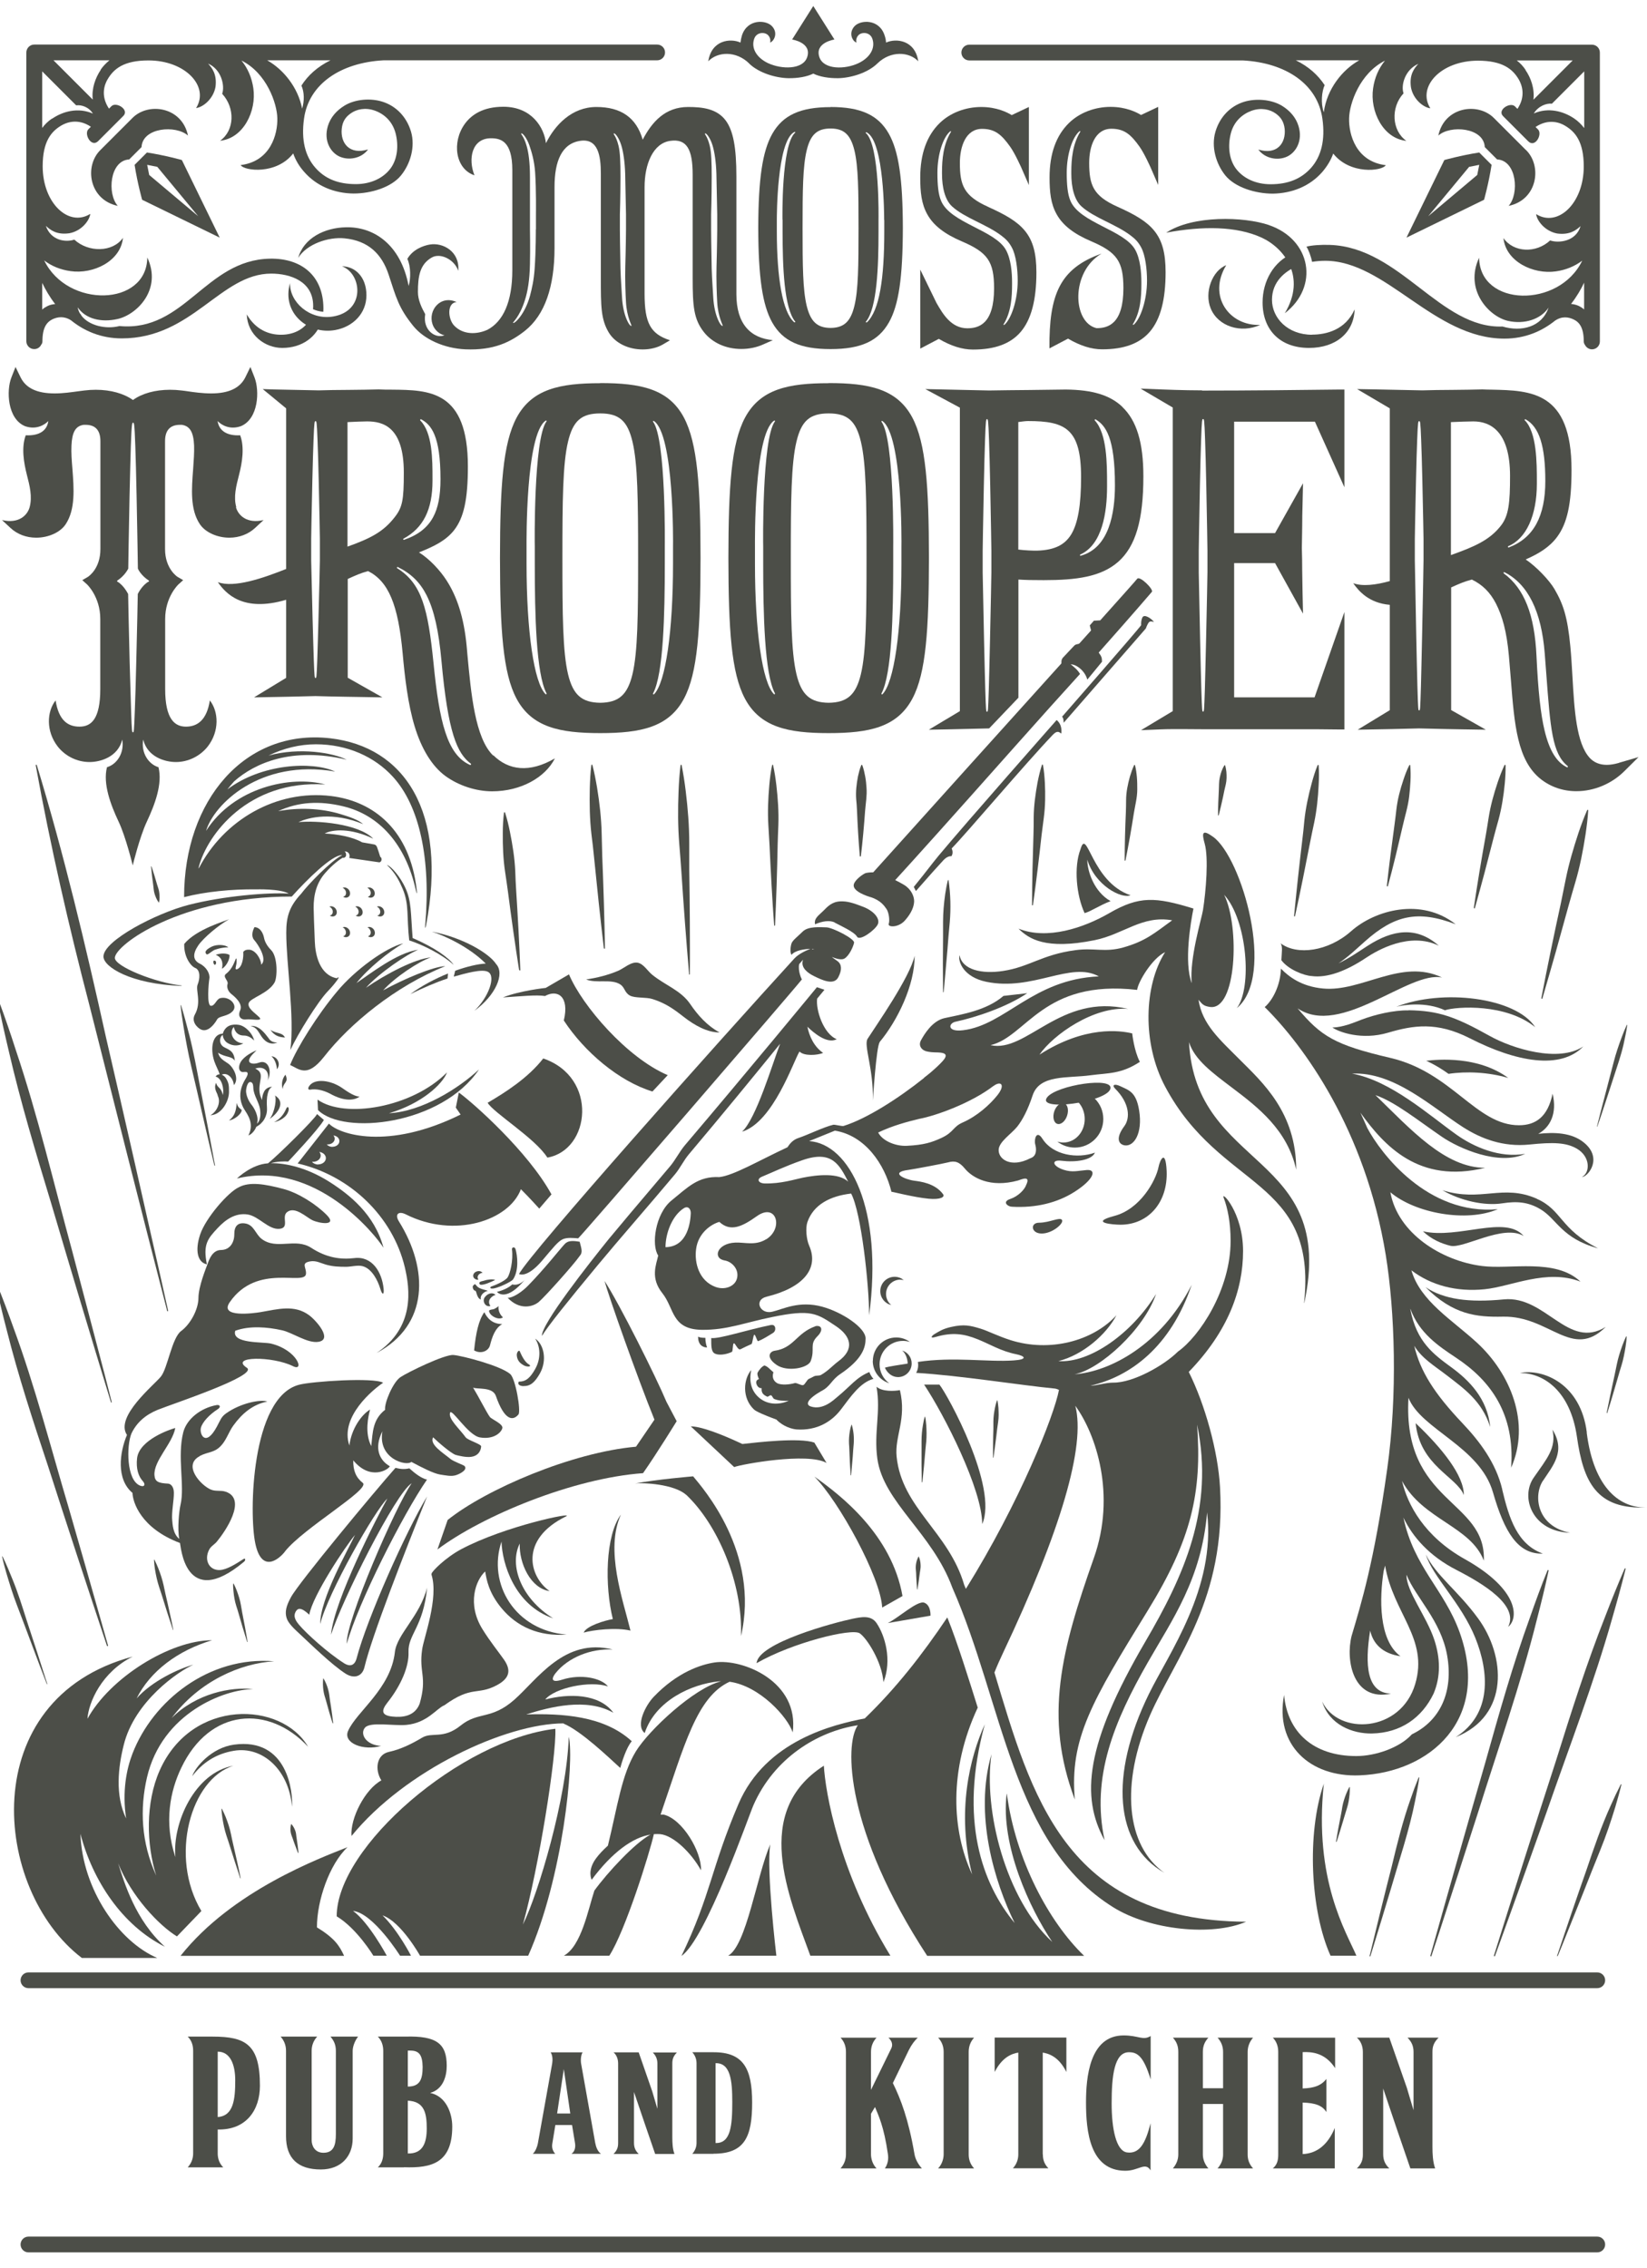
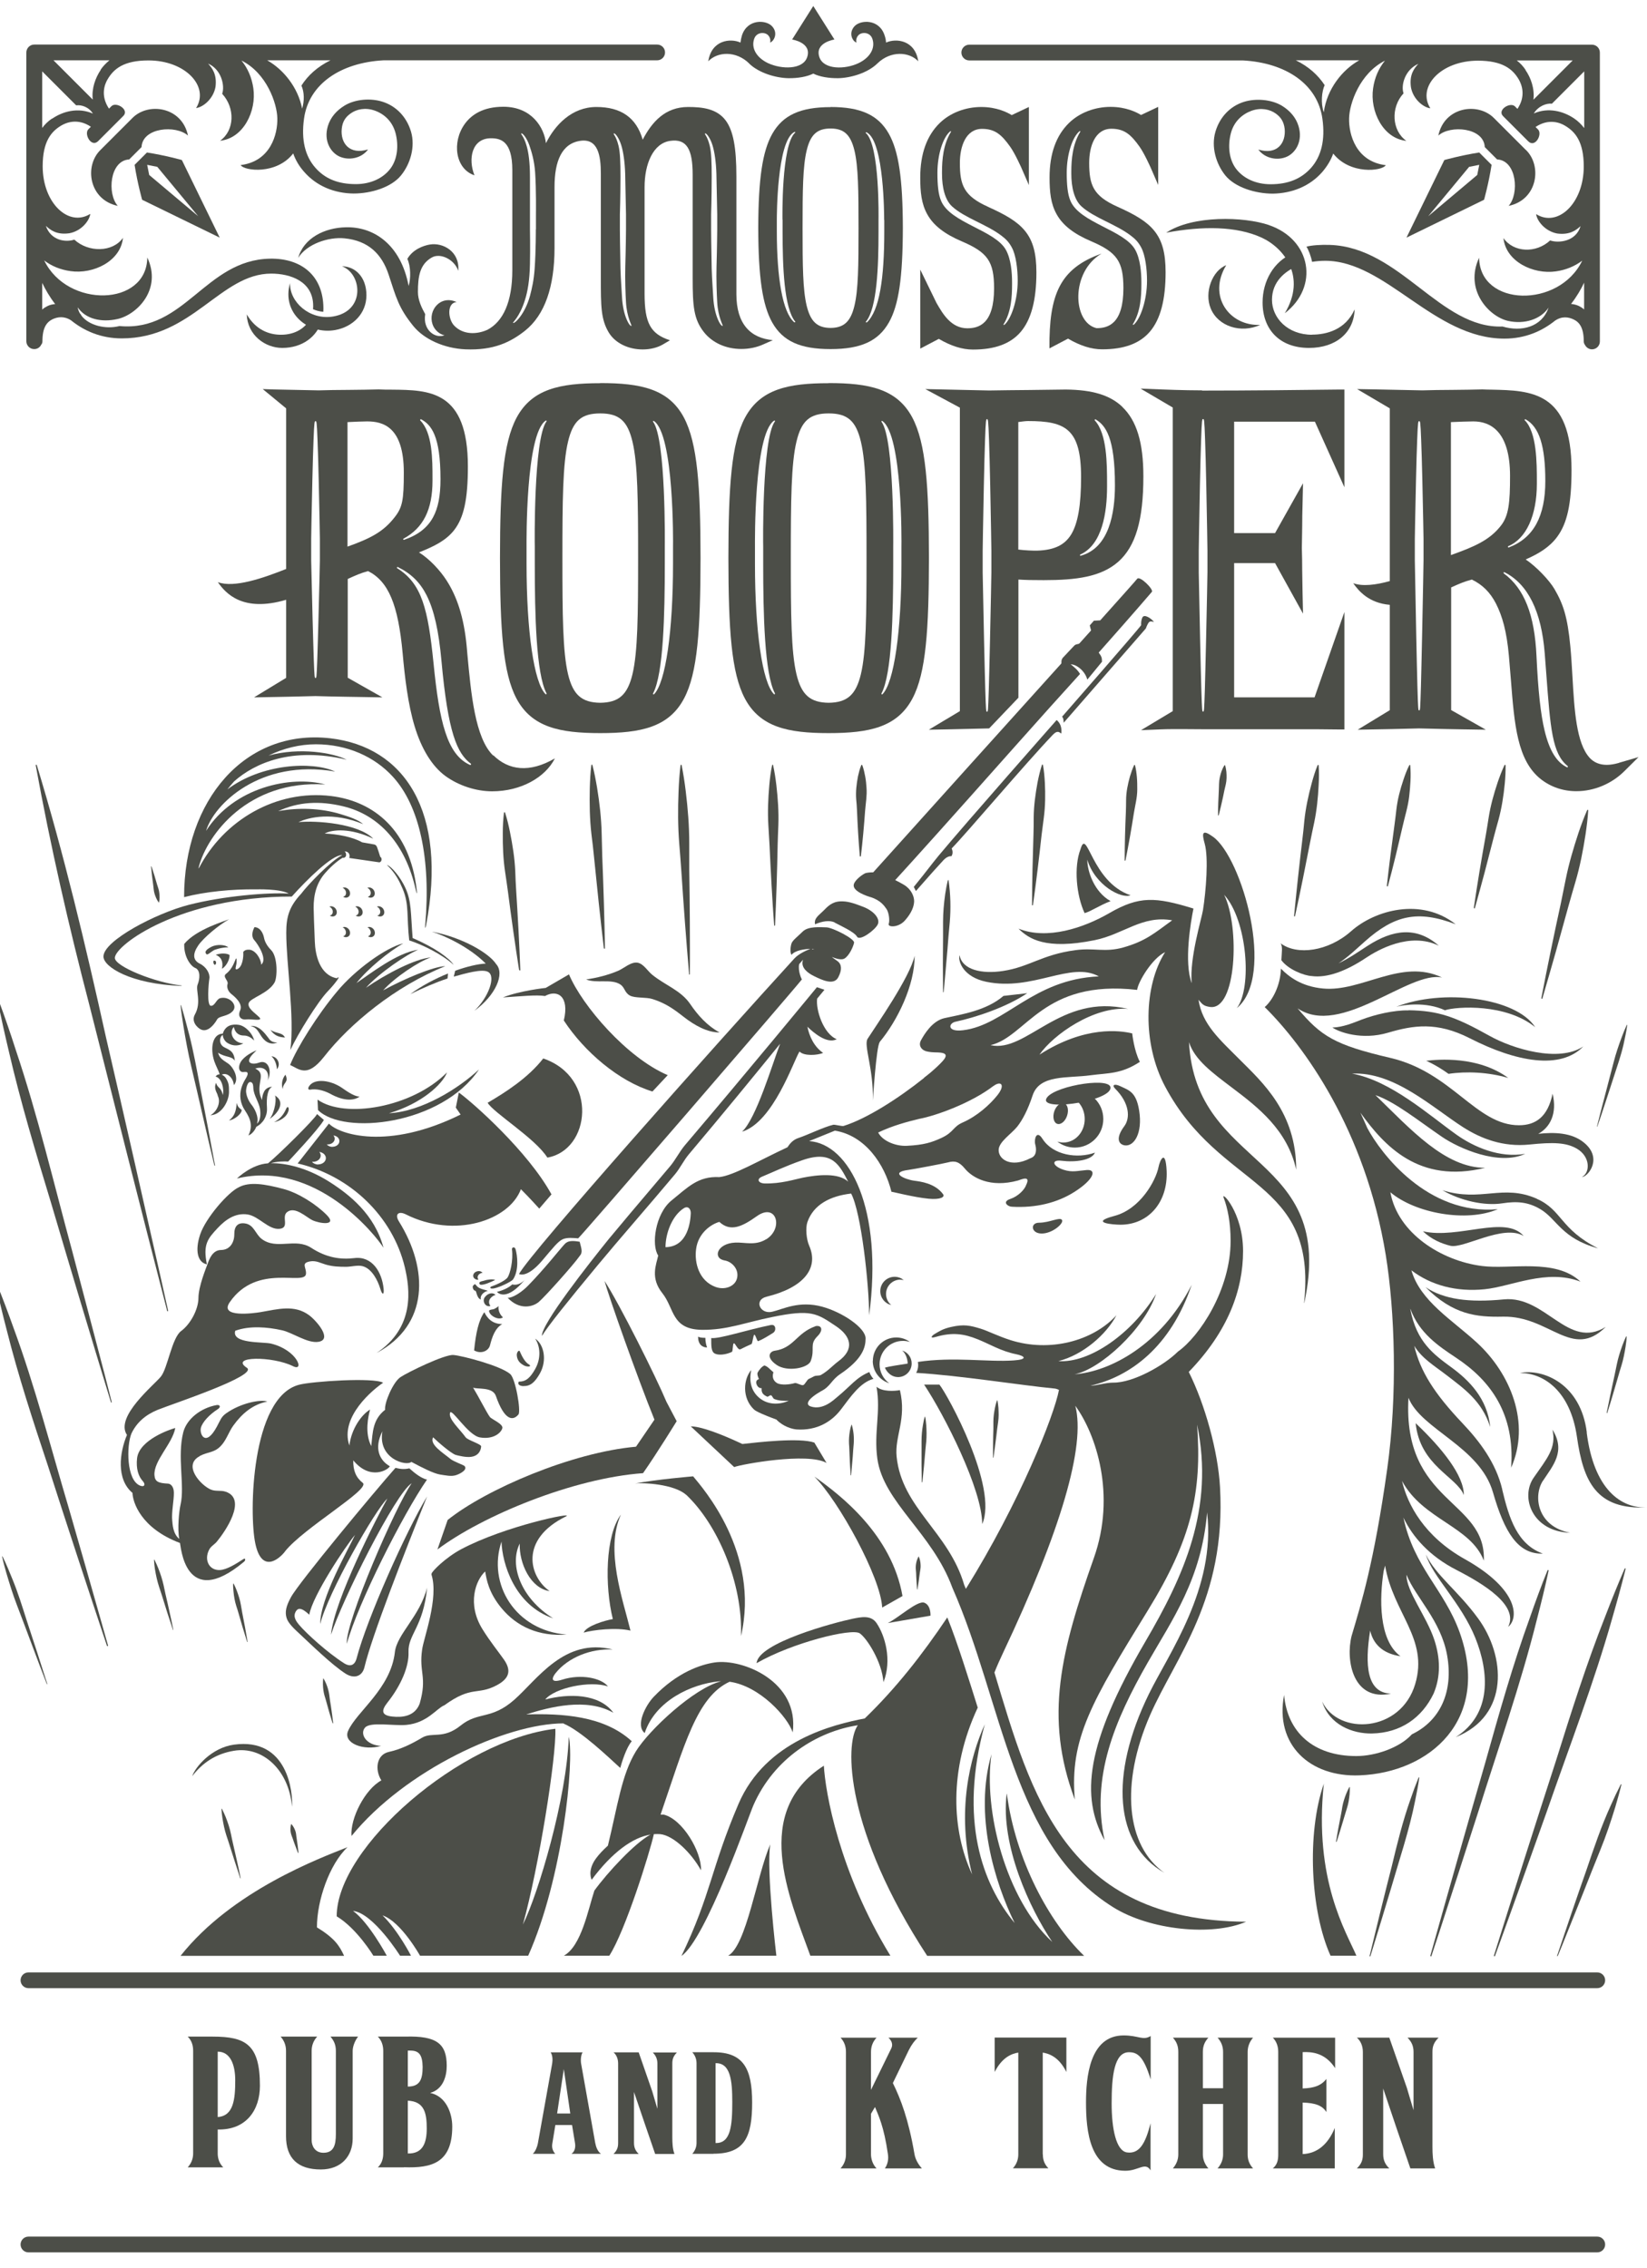
<svg xmlns="http://www.w3.org/2000/svg" id="Layer_1" data-name="Layer 1" viewBox="0 0 140.1 192.87">
  <defs>
    <style>
      .cls-1 {
        fill: #4c4e48;
        stroke-width: 0px;
      }
    </style>
  </defs>
  <path class="cls-1" d="m135.87,191.56H2.42c-.37,0-.67-.3-.67-.67s.3-.67.67-.67h133.45c.37,0,.67.3.67.67s-.3.67-.67.67" />
  <path class="cls-1" d="m135.87,169.09H2.42c-.37,0-.67-.3-.67-.67s.3-.67.67-.67h133.45c.37,0,.67.3.67.67s-.3.67-.67.67" />
  <g>
-     <path class="cls-1" d="m20.1,43.14c-.25-.89-.01-1.81.24-2.78.25-.98.48-2.3.09-3.34-1.15.06-1.8-.4-1.92-1.21.37.38,1.07.75,1.97.44,1.52-.62,1.61-3.03,1.17-4.15l-.35-.89-.42.86c-.45.93-1.41,1.39-2.91,1.39-.73,0-1.47-.1-2.06-.19-.17-.02-.33-.05-.47-.06-.32-.04-.65-.06-.97-.06-1.27,0-2.39.31-3.16.87-.77-.55-1.89-.87-3.16-.87-.32,0-.65.02-.97.06-.14.02-.3.04-.47.06-.59.08-1.33.19-2.06.19-1.51,0-2.46-.45-2.91-1.39l-.42-.86-.35.89c-.44,1.11-.35,3.53,1.17,4.15.9.31,1.61-.07,1.97-.44-.11.81-.76,1.27-1.92,1.21-.39,1.04-.16,2.35.09,3.34.25.97.48,1.88.24,2.78-.2.71-.95,1.42-2.35,1.09l.72.67c.58.54,1.35.83,2.19.83,1.05,0,2.06-.46,2.51-1.15.83-1.26.7-3.01.57-4.7-.06-.71-.11-1.39-.08-1.99.05-1.13.34-1.66,1.04-1.76.03,0,.09,0,.16,0,.84,0,1.26.47,1.26,1.39v9.18c0,1.68-1.02,2.33-1.06,2.36l-.48.28.41.37s1.12,1.05,1.12,2.93v5.96c0,2.56-.77,3.2-1.77,3.2s-1.77-.55-2.03-2.23c-.75.95-.83,2.62.18,3.92.65.83,1.66,1.32,2.71,1.32.89,0,2.41-.41,2.78-1.91.19,1.14-.45,2.1-1.3,2.35-.36,1.41.31,3.19.99,4.63.62,1.31,1.2,3.72,1.2,3.72,0,0,.58-2.4,1.2-3.72.68-1.45,1.35-3.22.99-4.63-.85-.26-1.49-1.21-1.3-2.35.37,1.5,1.88,1.91,2.78,1.91,1.05,0,2.06-.5,2.71-1.32,1.01-1.3.93-2.97.18-3.92-.26,1.68-1.07,2.23-2.03,2.23s-1.77-.64-1.77-3.2v-5.96c0-1.87,1.11-2.92,1.12-2.93l.41-.37-.48-.28s-1.06-.67-1.06-2.36v-9.18c0-.92.43-1.39,1.27-1.39.08,0,.14,0,.16,0,.7.11.99.64,1.04,1.76.02.6-.03,1.27-.08,1.99-.13,1.69-.27,3.44.57,4.7.46.69,1.47,1.15,2.51,1.15.84,0,1.62-.3,2.19-.83l.72-.67c-1.4.33-2.15-.38-2.35-1.09Zm-7.47,6.33c-.53.3-.87.96-.91,1.05,0,.21-.06,3.05-.13,5.84-.04,1.7-.08,3.05-.12,4.03-.07,1.89-.08,1.89-.16,1.89s-.1,0-.16-1.89c-.03-.97-.07-2.33-.12-4.03-.07-2.8-.13-5.63-.13-5.84-.05-.09-.39-.75-.91-1.05-.02,0-.03-.03-.03-.05,0-.02,0-.04.03-.05.63-.42.88-.94.92-1.01,0-.21.05-3.21.11-6.17.04-1.79.08-3.22.11-4.25.07-1.99.11-1.99.19-1.99s.12,0,.19,1.99c.04,1.03.07,2.45.11,4.25.06,2.96.11,5.96.11,6.17.03.08.28.59.92,1.01.02.01.03.03.03.05,0,.02-.01.04-.03.05Z" />
    <path class="cls-1" d="m51.06,32.59c-3.42,0-5.8.49-7.11,2.92-1.18,2.2-1.41,5.89-1.42,11.94.01,6.07.24,9.78,1.41,11.97,1.3,2.44,3.69,2.93,7.12,2.93s5.82-.49,7.12-2.93c1.17-2.19,1.4-5.9,1.41-11.98-.01-6.05-.25-9.74-1.42-11.94-1.3-2.43-3.68-2.92-7.11-2.92Zm-5.57,13.92v1.44c0,4.26.11,9.36,1,11.02.01.03,0,.06-.02.07-.01,0-.02.01-.03.01-.01,0-.03,0-.04-.02-.98-.99-1.61-5.34-1.61-11.09v-1.44c0-.39-.09-9.54,1.62-10.72.02-.02.05-.01.07,0s.02.05,0,.07c-1.1,1.5-1,10.55-.99,10.64Zm8.31,10.83c-.42,1.75-1.16,2.41-2.74,2.43-1.58-.02-2.32-.68-2.74-2.43-.45-1.89-.48-5-.48-9.89s.03-8.01.48-9.89c.42-1.77,1.14-2.4,2.74-2.4s2.32.63,2.74,2.4c.45,1.88.48,4.99.48,9.89s-.03,8-.48,9.89Zm3.45-10.83v1.44c0,5.74-.63,10.09-1.61,11.09-.01.01-.03.02-.04.02-.01,0-.02,0-.03-.01-.02-.02-.03-.05-.02-.07.89-1.66,1-6.76,1-11.02v-1.44c0-.09.11-9.15-.99-10.64-.02-.02-.01-.05,0-.07s.05-.02.07,0c1.71,1.19,1.63,10.34,1.62,10.73Z" />
    <path class="cls-1" d="m95.47,34.6c-1.04-.99-2.53-1.45-4.82-1.47h0s0,0,0,0c-1.25.02-2.26.03-3.15.04-1.18.01-2.2.02-3.36.04-1.58-.04-3.61-.08-3.63-.08l-1.8-.04,2.94,1.58v25.81l-2.64,1.58,1.63-.03s3.5-.08,3.5-.08l2.49-2.61v-10.05c.64.04,1.17.05,2.16.05,2.74,0,4.86-.27,6.33-1.56,1.48-1.31,2.14-3.55,2.14-7.27,0-2.86-.57-4.74-1.79-5.9Zm-11.14,14.1s-.05,2.98-.12,5.89c-.04,1.71-.07,3.07-.1,4.05-.06,1.89-.07,1.89-.15,1.89s-.09,0-.15-1.89c-.03-.98-.06-2.34-.1-4.05-.06-2.91-.12-5.86-.12-5.88v-1.86s.04-2.82.1-5.57c.03-1.62.07-2.9.1-3.83.06-1.8.09-1.8.17-1.8s.11,0,.17,1.8c.03.92.07,2.21.1,3.83.06,2.75.1,5.54.1,5.57v1.86Zm3.93-1.87c-.43.01-1.04-.02-1.64-.09v-10.85c.06,0,.12-.01.17-.02.25-.03.47-.06.67-.06,3.17,0,4.5.66,4.5,4.77,0,2.38-.27,3.93-.84,4.87-.55.9-1.43,1.33-2.87,1.38Zm3.68.44s-.01,0-.02,0c-.02,0-.05-.01-.05-.04-.01-.03,0-.06.03-.07,1.87-.85,2.27-3.6,2.27-5.76v-.23c0-1.7,0-4.28-1.04-5.41-.02-.02-.02-.05,0-.08.02-.02.05-.03.07-.01.85.51,1.64,1.54,1.64,5.61,0,2.37-.5,5.32-2.9,5.98Z" />
    <path class="cls-1" d="m102.24,33.2c-1.57,0-3.47-.08-3.48-.08l-1.74-.07,2.74,1.61v25.82l-2.7,1.62,1.71-.07c.28-.01.59-.02.96-.02.3,0,.62,0,.98,0,.45,0,.95.01,1.55.01,1.19,0,2.43,0,3.75,0,1.34,0,2.72,0,4.07,0,1.49,0,2.74,0,3.83.02h.45s0-9.99,0-9.99l-2.54,7.26h-6.84v-11.42h3.48l2.38,4.3-.04-1.79c-.01-.63-.02-1.27-.03-1.89,0-.62-.01-1.25-.03-1.89.01-.63.02-1.26.03-1.87,0-.62.01-1.25.03-1.88l.04-1.77-2.38,4.24h-3.48v-9.48h6.87l2.51,5.58v-8.31h-.45c-3.13.04-7.75.09-11.65.09Zm.47,15.49s-.05,2.98-.12,5.89c-.04,1.71-.07,3.07-.1,4.05-.06,1.89-.07,1.89-.15,1.89s-.09,0-.15-1.89c-.03-.98-.06-2.34-.1-4.05-.06-2.91-.12-5.86-.12-5.88v-1.86s.04-2.82.1-5.57c.03-1.62.07-2.9.1-3.83.06-1.8.09-1.8.17-1.8s.11,0,.17,1.8c.03.92.07,2.21.1,3.83.06,2.75.1,5.54.1,5.57v1.86Z" />
    <path class="cls-1" d="m70.49,32.59c-3.42,0-5.8.49-7.11,2.92-1.18,2.2-1.41,5.89-1.42,11.94.01,6.07.24,9.78,1.41,11.97,1.3,2.44,3.69,2.93,7.12,2.93s5.82-.49,7.12-2.93c1.17-2.19,1.4-5.9,1.41-11.98-.01-6.05-.25-9.74-1.42-11.94-1.3-2.43-3.68-2.92-7.11-2.92Zm-5.57,13.92v1.44c0,4.26.11,9.36,1,11.02.01.03,0,.06-.02.07-.01,0-.02.01-.03.01-.01,0-.03,0-.04-.02-.98-.99-1.61-5.34-1.61-11.09v-1.44c0-.39-.09-9.54,1.62-10.72.02-.02.05-.01.07,0s.02.05,0,.07c-1.1,1.5-1,10.55-.99,10.64Zm8.31,10.83c-.42,1.75-1.16,2.41-2.74,2.43-1.58-.02-2.32-.68-2.74-2.43-.45-1.89-.48-5-.48-9.89s.03-8.01.48-9.89c.42-1.77,1.14-2.4,2.74-2.4s2.32.63,2.74,2.4c.45,1.88.48,4.99.48,9.89s-.03,8-.48,9.89Zm3.45-10.83v1.44c0,5.74-.63,10.09-1.61,11.09-.01.01-.03.02-.04.02-.01,0-.02,0-.03-.01-.02-.02-.03-.05-.02-.07.89-1.66,1-6.76,1-11.02v-1.44c0-.09.11-9.15-.99-10.64-.02-.02-.01-.05,0-.07.02-.02.05-.02.07,0,1.71,1.19,1.63,10.34,1.62,10.73Z" />
  </g>
  <path class="cls-1" d="m41.94,64.25c-1.53-1.5-1.87-5.25-2.18-8.57-.02-.23-.04-.46-.06-.69-.24-2.56-.86-4.3-1.71-5.62-.55-.86-1.45-1.83-2.35-2.39,1.31-.52,2.29-1.01,2.98-1.88.84-1.07,1.18-2.64,1.18-5.43,0-6.48-3.29-6.5-6.47-6.53-.36,0-.74,0-1.11-.02h-.01s-.01,0-.01,0c-.67.02-1.62.03-2.54.04-.92,0-1.87.02-2.55.04-1.88-.04-3.9-.08-3.9-.08l-.86-.03,1.99,1.64v13.66c-1.94.77-4.42,1.64-5.81,1.12.65.93,2.09,2.6,5.81,1.5v6.64l-2.73,1.66,1.61-.03s2.33-.04,3.61-.08c1.28.04,3.96.08,3.99.08l1.71.03-2.95-1.67v-8.4c.68-.31,1.07-.49,1.73-.67,1.74.88,2.56,2.86,2.94,6.98.18,2.02.45,4.34,1.02,6.22.57,1.89,1.46,3.38,2.62,4.23,1.13.82,2.61,1.3,3.97,1.3h0c2.46,0,4.53-1.19,5.34-2.8-2.17,1.26-3.94,1.01-5.23-.26Zm-14.73-16.57s-.05,2.51-.12,4.96c-.04,1.44-.07,2.59-.1,3.41-.06,1.61-.07,1.61-.15,1.61s-.09,0-.15-1.61c-.03-.82-.06-1.97-.1-3.41-.06-2.45-.12-4.94-.12-4.96v-1.86s.04-2.52.1-4.97c.03-1.44.07-2.59.1-3.42.06-1.61.09-1.61.17-1.61s.11,0,.17,1.61c.03.83.07,1.98.1,3.42.06,2.46.1,4.95.1,4.97v1.86Zm8.54-11.92s-.02-.05,0-.08c.02-.02.05-.03.07-.02.86.46,1.65,1.4,1.65,5.09,0,1.42-.2,2.45-.63,3.24-.48.89-1.29,1.52-2.47,1.92,0,0-.01,0-.02,0-.02,0-.04-.01-.05-.03-.01-.03,0-.06.03-.07,1.68-.91,2.46-2.47,2.46-4.93v-.21c0-1.54,0-3.88-1.04-4.91Zm-6.19,10.74v-10.6c.66-.03,1.25-.06,1.67-.06,1.34,0,3.12.45,3.12,4.35,0,2.36-.12,2.96-.78,3.8-.97,1.25-2.06,1.8-4.01,2.5Zm10.5,18.53s-.03.03-.05.03c0,0-.02,0-.02,0-1.97-.86-2.62-3.7-3.11-8.63-.47-4.65-1-6.8-3.09-8.1-.03-.02-.03-.05-.02-.08.02-.03.05-.04.08-.02,1.13.56,1.89,1.31,2.44,2.4.63,1.25,1.03,3.01,1.26,5.55.56,6.18,1.34,7.9,2.5,8.77.02.02.03.05.02.08Z" />
  <path class="cls-1" d="m137.69,64.89c-.36.1-.7.16-1.01.16-.6,0-1.09-.2-1.45-.59-1.15-1.25-1.31-4.11-1.47-6.89-.05-.85-.1-1.74-.18-2.58-.24-2.54-.61-3.62-1.35-4.89-.43-.74-1.54-1.91-2.45-2.52,1.14-.5,2.03-1.05,2.67-1.91.87-1.17,1.23-2.83,1.23-5.71,0-6.67-3.45-6.75-6.79-6.82-.26,0-.53-.01-.79-.02h-.01s-.01,0-.01,0c-.67.02-1.62.03-2.54.04-.92,0-1.87.02-2.55.04-1.88-.04-3.9-.08-3.9-.08l-1.65-.03,2.78,1.64v14.69c-1.19.33-2.32.47-3.11.18.46.66,1.33,1.69,3.11,1.84v8.96l-2.73,1.66,1.61-.03s2.33-.04,3.61-.08c1.28.04,3.72.08,3.75.08l1.93.03-2.95-1.67v-10.43c.68-.31,1.09-.49,1.76-.67.91.44,1.56,1.09,2.05,2.04.55,1.08.91,2.36,1.1,4.42.06.71.12,1.39.17,2.05.3,3.84.54,6.87,2.54,8.46.85.67,1.9,1.03,3.03,1.03h0c1.5,0,2.99-.62,4.08-1.7l1.21-1.2-1.65.48Zm-16.6-17.21s-.05,3.21-.12,6.34c-.04,1.84-.07,3.31-.1,4.36-.06,2.04-.07,2.04-.15,2.04s-.09,0-.15-2.04c-.03-1.05-.06-2.52-.1-4.36-.06-3.13-.12-6.31-.12-6.34v-1.86s.04-2.52.1-4.97c.03-1.44.07-2.59.1-3.42.06-1.61.09-1.61.17-1.61s.11,0,.17,1.61c.03.83.07,1.98.1,3.42.06,2.46.1,4.95.1,4.97v1.86Zm8.61-11.92s-.02-.05,0-.08c.02-.02.05-.03.07-.02,1.16.64,1.68,2.26,1.68,5.25s-.99,4.85-3.11,5.65c0,0-.01,0-.02,0-.02,0-.04-.01-.05-.04-.01-.03,0-.06.03-.07,1.52-.63,2.43-2.61,2.43-5.3v-.21c0-1.56,0-4.17-1.03-5.2Zm-6.28,11.47v-11.33c.66-.03,1.5-.06,1.91-.06,1.42,0,3.12.81,3.12,4.64,0,2.28-.11,3.38-.78,4.23-.97,1.25-2.3,1.8-4.25,2.5Zm9.95,18s-.03.03-.05.03c0,0-.02,0-.02,0-.89-.43-1.5-1.42-1.91-3.12-.34-1.41-.55-3.37-.69-6.33-.16-3.53-1.04-5.76-2.78-7.04-.02-.02-.03-.05-.02-.08.02-.03.05-.03.08-.02,1.99,1,3.14,3.32,3.42,6.9.05.6.09,1.17.13,1.7.35,4.69.51,6.83,1.82,7.88.02.02.03.05.01.08Z" />
  <g>
    <path class="cls-1" d="m70.65,9.11c-2.57,0-4.05.68-4.95,2.26-.84,1.48-1.19,3.81-1.2,8.02.01,4.23.36,6.56,1.19,8.04.9,1.59,2.38,2.26,4.96,2.26s4.06-.68,4.96-2.26c.84-1.48,1.18-3.81,1.19-8.05-.01-4.21-.36-6.54-1.2-8.02-.9-1.58-2.38-2.26-4.95-2.26Zm-4.08,9.59v1c0,2.96.12,6.51,1.08,7.66.01.02,0,.04-.02.05-.01,0-.02,0-.04,0-.02,0-.03,0-.04-.01-.97-.84-1.47-3.72-1.47-7.71v-1c0-.27,0-6.67,1.48-7.46.02-.01.06,0,.08,0,.02.01.02.04,0,.05-1.19,1.04-1.08,7.34-1.08,7.4Zm6.11,7.31c-.32,1.34-.89,1.87-2.03,1.88-1.14-.01-1.7-.54-2.03-1.88-.33-1.37-.35-3.41-.35-6.61s.02-5.25.35-6.61c.32-1.34.89-1.86,2.03-1.86s1.7.52,2.03,1.86c.33,1.37.35,3.41.35,6.61s-.02,5.25-.35,6.61Zm2.54-7.31v1c0,3.99-.41,6.69-1.47,7.71-.01,0-.03.01-.04.01-.01,0-.03,0-.04,0-.02-.01-.03-.03-.02-.05.96-1.15,1.08-4.7,1.08-7.66v-1c0-.06.12-6.36-1.08-7.4-.02-.02-.02-.04,0-.05.02-.01.06-.02.08,0,1.49.78,1.48,7.19,1.48,7.46Z" />
    <path class="cls-1" d="m84.03,17.58c-2.05-.92-2.38-1.85-2.38-3.72,0-1.4.5-2.9,1.89-2.9,1.11,0,1.67.51,2.39,1.52.43.61.92,1.73.93,1.74l.66,1.52v-6.64l-1.46.69c-.37-.23-1.27-.69-2.59-.69s-2.62.48-3.53,1.36c-1.1,1.07-1.66,2.62-1.66,4.64,0,1.24.1,2.24.6,3.13.52.94,1.46,1.67,2.94,2.3,2.2.94,2.74,1.72,2.74,3.99,0,3.04-1.3,3.4-2.28,3.4-1.38,0-2.1-1.26-2.58-2.09-.03-.05-.06-.1-.08-.15l-1.34-2.75v6.72l1.58-.83c1.04.61,2,.91,2.9.91,1.87,0,3.2-.49,4.07-1.51.89-1.05,1.33-2.7,1.33-5.05,0-1.63-.29-2.69-.96-3.52-.67-.83-1.71-1.41-3.16-2.06Zm1.39,10.06s-.04,0-.05-.01c-.01-.02,0-.04,0-.05.65-1.06.72-2.34.72-3.41v-.15c0-.83-.09-1.98-.52-2.76-.93-1.69-4.71-2.29-5.51-4.16-.25-.57-.32-1.41-.32-2.4,0-1.58.49-3.05,1.1-3.54.02-.01.04,0,.05.01.01.02,0,.04,0,.05-.65,1.06-.76,2.34-.76,3.41v.15c0,1.16.25,2.22.86,2.78,1.06.97,2.91,1.51,4.19,2.48.4.3.65.56.89,1.01.35.63.5,1.84.5,2.83,0,1.63-.55,3.27-1.15,3.76Z" />
  </g>
  <g>
    <path class="cls-1" d="m29.77,17.1s.03,0,0,0h0Z" />
    <path class="cls-1" d="m75.37,3.62c-.01-.2-.05-.4-.12-.6-.45-1.43-2.06-1.35-2.57-.78-.52.58-.17,1.26.17,1.38-.04-.19-.02-.4.15-.6.26-.32,1.01-.32,1.21.29.27.8-.22,1.6-1.18,2.06-1.15.55-2.94.56-3.32-.48-.46-1.27,1.27-1.53,1.27-1.53l-1.8-2.85-1.8,2.85s1.73.26,1.27,1.53c-.38,1.04-2.16,1.02-3.32.48-.97-.46-1.45-1.27-1.18-2.06.2-.61.95-.61,1.21-.29.17.2.19.42.15.6.34-.13.69-.81.17-1.38-.51-.57-2.11-.65-2.57.78-.06.2-.1.4-.12.6-.86-.39-2.47-.21-2.74,1.59.78-.82,2.35-.91,3.47.18,0,0,.01.02.02.03h0c.84.8,2.27,1.21,3.32,1.23.8.01,1.58-.12,2.12-.39.54.27,1.32.4,2.12.39,1.05-.02,2.48-.43,3.32-1.24h0s.01,0,.02-.02c1.12-1.09,2.69-1,3.47-.18-.27-1.8-1.88-1.98-2.74-1.59Z" />
    <g>
      <path class="cls-1" d="m26.4,27.08c-.4.8-1.26,1.39-2.5,1.39-1.01,0-2.14-.41-2.91-1.73.06,1.75,1.55,2.85,3.02,2.85,1.7,0,2.97-.95,3.37-2.35-.34-.04-.69-.09-.98-.17Z" />
      <path class="cls-1" d="m55.88,3.79H2.91c-.37,0-.67.31-.67.68v24.55c0,.37.3.67.67.67.27,0,.49-.15.6-.38.07-.08.1-.18.1-.29,0-1.14.35-1.62.86-1.87.43-.2.99-.29,1.58.1,1.09.88,2.52,1.53,4.31,1.53,6,0,8.4-5.51,12.71-5.51,1.62,0,3.57.65,3.57,2.75,0,.09,0,.18-.02.27.23.11.53.2.88.23,0-.09.01-.18.01-.28,0-2.79-1.87-4.29-4.55-4.24-5.5.11-7.24,6.25-12.8,5.73-1.18.3-2.6-.05-3.23-.88-.03-.07-.07-.14-.13-.19-.09-.16-.16-.33-.19-.52.66.98,1.99,1.31,3.4.99,1.65-.38,3.79-2.52,2.52-5.23-.05,4.18-6.8,4.33-8.77.25.62.48,1.38.79,2.24.91,1.93.28,4.26-.84,4.46-2.83-.87,1.24-2.94,1.26-4.14.15-.7.24-1.98.11-2.42-1.17.38.35.91.78,1.99.63,1.02-.18,1.72-1.06,1.79-1.65-1.83,1.15-4.05-.9-4.05-4.05,0-2.11.73-2.97,1.61-3.48.4-.23,1.37-.63,2.49.12l-.22.22c-.38.41.26,1.58.84,1l2.14-2.14c.53-.53-.59-1.22-1-.84l-.22.22c-.75-1.12-.36-2.09-.12-2.49.52-.89,1.37-1.61,3.48-1.61,3.15,0,5.2,2.22,4.05,4.05.59-.07,1.46-.77,1.65-1.79.14-1.08-.29-1.62-.63-1.99,1.13.49,1.44,1.87,1.2,2.57,1.11,1.2,1.06,3.12-.18,3.99,1.99-.2,3.11-2.53,2.83-4.46-.13-.91-.48-1.71-1.01-2.36,2.15,1.07,3.02,3.65,3.05,4.89.04,1.38-.58,3.69-3.12,4,.31.51,3.06.83,4.47-.99.19.53.47,1.04.9,1.53,1.09,1.27,2.63,1.86,4.23,1.88,1.51,0,3.22-.53,4.04-1.54.8-.98,1.23-2.44.85-3.73-.37-1.24-1.25-2.16-2.4-2.53-1.04-.34-2.37-.22-3.25.32-.69.42-1.2,1.01-1.42,1.74-.38,1.26.24,2.25.98,2.59.76.35,1.86.19,2.44-.6-1.6.49-2.36-.56-2.24-1.75.06-.64.34-1.02.77-1.32.49-.35,1.24-.52,2.05-.23.8.29,1.49.91,1.76,1.92.27,1.05.16,2.18-.41,2.97-.62.85-1.7,1.36-2.97,1.36-1.5,0-2.62-.45-3.45-1.4-.86-.98-1.21-2.35-.96-4.16.4-2.95,3.11-4.77,6.76-4.97h23.28c.37,0,.67-.3.67-.67,0-.37-.3-.67-.67-.67ZM4.7,25.86c-.24.02-.47.07-.68.18-.14.07-.29.16-.43.29v-2.27c.26.54.62,1.18,1.11,1.81Zm-.27-15.78c-.33.22-.61.49-.84.8v-4.81l2.89,2.89c.45-.06,1.08.14,1.42.7-1.26-.55-2.55-.19-3.46.43Zm4.14-4.14c-.46.69-.79,1.59-.68,2.53l-3.34-3.34h4.76c-.28.23-.54.49-.75.8Zm17.07,1.34c.25.55.26,1.3.06,1.96-.35-1.81-1.59-3.33-2.97-4.11h5.38c-1.1.54-1.92,1.28-2.47,2.15Z" />
    </g>
    <path class="cls-1" d="m10.99,13.56l1.05-1.05c.08-1.67,2.92-1.9,3.95-.98-.51-2.46-3.4-2.87-4.75-1.47-.09.09-2.6,2.6-2.69,2.69-1.4,1.36-.99,4.24,1.47,4.76-.92-1.02-.69-3.87.98-3.95Z" />
    <path class="cls-1" d="m12.09,16.99s-.39-1.37-.64-2.97l1.05-1.05c1.6.25,2.97.64,2.97.64l3.22,6.6-6.6-3.22Zm4.77,1.4l-3.48-4.2-.86-.17.17.86,4.17,3.51Z" />
    <path class="cls-1" d="m107.94,17.89s.04,0,0,0h0Z" />
    <g>
      <path class="cls-1" d="m111.61,28.47c-2.09,0-3.41-1.44-3.41-2.97s1.08-2.42,2.17-2.89l-.44-1.04c-1.56.66-2.53,2.31-2.53,4.15,0,2.3,1.45,3.87,3.95,3.87,2.3,0,3.82-1.31,3.88-3.28-.77,1.75-2.42,2.15-3.62,2.15Z" />
      <path class="cls-1" d="m135.42,3.8h-52.97s0,0,0,0c-.37,0-.67.3-.67.67,0,.37.3.67.67.67h23.28c3.65.2,6.36,2.02,6.76,4.97.25,1.81-.1,3.18-.96,4.16-.84.94-1.95,1.4-3.45,1.4-1.27,0-2.35-.51-2.97-1.36-.57-.79-.68-1.92-.41-2.97.26-1,.95-1.62,1.76-1.92.81-.29,1.56-.12,2.05.23.43.3.7.69.77,1.32.11,1.19-.64,2.24-2.24,1.75.59.8,1.69.95,2.44.6.74-.34,1.36-1.33.98-2.59-.22-.73-.73-1.32-1.42-1.74-.88-.53-2.21-.65-3.25-.32-1.15.37-2.03,1.28-2.4,2.53-.38,1.29.05,2.75.85,3.73.82,1,2.53,1.54,4.04,1.54,1.6-.03,3.14-.61,4.23-1.88.42-.5.71-1,.9-1.53,1.42,1.81,4.16,1.5,4.47.99-2.54-.31-3.16-2.62-3.12-4,.03-1.24.9-3.81,3.05-4.89-.53.65-.88,1.44-1.01,2.36-.28,1.93.84,4.26,2.83,4.46-1.24-.87-1.35-2.84-.24-4.04-.24-.7.13-2.02,1.26-2.51-.35.38-.78.91-.63,1.99.18,1.02,1.06,1.72,1.65,1.79-1.15-1.83.9-4.05,4.05-4.05,2.11,0,2.97.73,3.48,1.61.23.4.63,1.37-.12,2.49l-.22-.22c-.41-.38-1.53.31-1,.84l2.14,2.14c.58.58,1.22-.59.84-1l-.22-.22c1.12-.75,2.09-.36,2.49-.12.89.52,1.61,1.37,1.61,3.48,0,3.15-2.22,5.2-4.05,4.05.07.59.77,1.46,1.79,1.65,1.08.14,1.62-.29,1.99-.63-.4,1.34-1.89,1.46-2.59,1.22-1.2,1.11-3.1,1.04-3.97-.2.2,1.99,2.53,3.11,4.46,2.83.86-.12,1.61-.44,2.24-.91-1.97,4.08-8.72,3.93-8.77-.25-1.27,2.71.81,4.99,2.45,5.37,1.41.32,2.8-.14,3.46-1.13-.57,1.65-2.29,2.09-3.92,1.61-5.3.2-8.69-6.73-14.67-6.94-.76-.03-1.59.03-2.01.15.16.22.39.81.48,1.29.37-.06.75-.09,1.12-.09,5.17,0,9.24,6.62,15.24,6.62,1.79,0,3.21-.65,4.31-1.53.59-.4,1.15-.31,1.58-.1.51.24.86.73.86,1.87,0,.11.04.21.1.29.11.22.34.38.6.38.37,0,.67-.3.67-.67V4.47c0-.37-.3-.67-.67-.67Zm-22.82,5.73c-.26-.76-.17-1.74.08-2.29-.56-.85-1.36-1.58-2.45-2.11h5.39c-1.45.81-2.75,2.46-3.01,4.4Zm17.17-3.59c-.21-.31-.46-.58-.75-.8h4.76s-3.34,3.34-3.34,3.34c.11-.94-.21-1.85-.68-2.53Zm4.98,20.38c-.14-.13-.29-.22-.43-.29-.21-.1-.44-.16-.68-.18.49-.63.86-1.27,1.11-1.81v2.27Zm0-15.44c-.24-.31-.52-.58-.84-.8-.9-.61-2.19-.98-3.44-.43.37-.62,1.08-.89,1.54-.83l2.75-2.75v4.81Z" />
    </g>
    <path class="cls-1" d="m108.56,17.1s.03,0,0,0h0Z" />
    <path class="cls-1" d="m129.79,12.75c-.09-.09-2.6-2.6-2.69-2.69-1.36-1.4-4.24-.99-4.75,1.47,1.02-.92,3.87-.69,3.95.98l1.05,1.05c1.67.08,1.9,2.92.98,3.95,2.46-.51,2.87-3.4,1.47-4.76Z" />
    <path class="cls-1" d="m125.66,14.88l.17-.86-.86.17-3.48,4.2,4.17-3.51Zm-6.02,5.33l3.22-6.6s1.37-.39,2.97-.64l1.05,1.05c-.25,1.6-.64,2.97-.64,2.97l-6.6,3.22Z" />
  </g>
  <path class="cls-1" d="m89.27,29.63l1.58-.83c1.04.61,2,.91,2.9.91,1.87,0,3.2-.49,4.07-1.51.89-1.05,1.33-2.7,1.33-5.05,0-1.63-.29-2.69-.96-3.52-.67-.83-1.71-1.41-3.16-2.06-2.05-.92-2.38-1.85-2.38-3.72,0-1.4.5-2.9,1.89-2.9,1.11,0,1.67.51,2.39,1.52.43.61.92,1.73.93,1.74l.66,1.52v-6.64l-1.46.69c-.37-.23-1.27-.69-2.59-.69s-2.62.48-3.53,1.36c-1.1,1.07-1.66,2.62-1.66,4.64,0,1.24.1,2.24.6,3.13.52.94,1.46,1.67,2.94,2.3,2.2.94,2.74,1.72,2.74,3.99,0,3.04-1.3,3.4-2.28,3.4-2.05-.47-2.23-4.78.42-6.34-3.55,1.26-4.47,3.48-4.43,8.06Zm7.15-2s-.04,0-.05-.01c-.01-.02,0-.04,0-.05.65-1.06.72-2.34.72-3.41v-.15c0-.83-.09-1.98-.52-2.76-.93-1.69-4.71-2.29-5.51-4.16-.25-.57-.32-1.41-.32-2.4,0-1.58.49-3.05,1.1-3.54.02-.01.04,0,.05.01.01.02,0,.04,0,.05-.65,1.06-.76,2.34-.76,3.41v.15c0,1.16.25,2.22.86,2.78,1.06.97,2.91,1.51,4.19,2.48.4.3.65.56.89,1.01.35.63.5,1.84.5,2.83,0,1.63-.55,3.27-1.15,3.76Z" />
  <path class="cls-1" d="m25.36,21.94c.72-1.18,2.57-1.81,3.95-1.67,2.02.2,3.17,1.33,3.75,3.09.64,1.95.85,2.83,2.1,4.37.91,1.12,2.61,1.9,4.43,1.98,2.39.1,3.83-.6,5.08-1.59,1.66-1.33,2.5-3.71,2.5-7.03v-5.19c0-2.18.61-3.72,2.24-3.93,1.45-.18,1.7,1.25,1.7,2.79v8.86c0,2.43,0,3.54.68,4.67.54.88,1.64,1.43,2.88,1.43.64,0,1.25-.15,1.71-.42l.61-.36c-1.65-.54-2.16-1.45-2.16-3.96v-9.07c0-1.96.72-3.72,2.18-3.93,1.41-.2,1.91.72,1.91,2.87v8.78c0,2.42.09,3.52.96,4.62.72.91,1.88,1.43,3.18,1.43h0c.65,0,1.3-.13,1.87-.39l.81-.36c-1.87-.17-3.1-1.34-3.1-3.91v-10.01c0-2.47-.27-3.89-.9-4.75-.75-1.02-1.99-1.16-3.21-1.16-1.95,0-3.07,1.27-3.86,2.78-.54-1.88-1.85-2.78-3.94-2.78s-3.53,1.54-4.29,3.08c-.15-1.32-1.2-3.1-3.62-3.1-1.73,0-2.71.68-3.27,1.44-1.14,1.56-.82,3.85.81,4.39-.56-1.39-.23-3.15,1.4-3.15.8,0,1.82.21,1.82,2.7v8.52c0,2.71-.79,4.36-2.1,5.06-.91.42-2.09.45-2.85-.35-.53-.56-.63-1.93.21-2-1.38-.63-2.44.71-2.05,1.88.16.5.62.88,1.02.94-.74.32-1.87-.4-1.64-1.79-.3-.54-.62-1.2-.62-1.88,0-1.33.16-2.36,1.18-2.94.73-.42,1.93.17,2.25,1.13.15-1.62-1.29-2.43-2.43-2.23-.52.09-1.43.4-1.9,1.22.3.61.3,1.7.11,2.3-.67-3.54-2.98-5.05-5.33-4.99-1.8.03-3.61.91-4.07,2.63Zm20.22-2.43s.01,1.76-.1,3.33c-.07,1-.23,1.69-.4,2.33-.44,1.6-1.34,2.4-1.44,2.29-.04-.04.55-.49,1-1.9.25-.77.41-1.73.44-3.09.03-1.39,0-2.92,0-2.95h0v-1.29s0-1.49,0-3.2c0-1.21-.12-2.06-.28-2.61-.26-.92-.55-1.02-.45-1.07.1-.05.46.38.68,1.01.19.55.42,1.3.49,2.3.1,1.47.07,3.56.07,3.57v1.29h-.26s.26,0,.26,0Zm8.13,8.2c-.12.1-.71-.78-.8-2.44-.03-.62-.1-1.42-.13-2.42-.04-1.71-.05-3.31-.05-3.33v-1.29s.05-1.49.05-3.2c0-1.21-.03-2.06-.16-2.61-.22-.92-.5-1.02-.4-1.07.1-.05.44.38.63,1.01.17.55.3,1.41.33,2.41.04,1.71.07,3.44.07,3.46v1.29s-.01,1.45-.06,3.16c-.03,1,.02,2.41.06,3.03.07,1.27.51,1.98.47,2.01Zm7.76,0c-.12.1-.71-.78-.8-2.44-.03-.62-.1-1.42-.13-2.42-.04-1.71-.05-3.31-.05-3.33v-1.29s.05-1.49.05-3.2c0-1.21-.03-2.06-.16-2.61-.22-.92-.5-1.02-.4-1.07.1-.05.44.38.63,1.01.17.55.3,1.41.33,2.41.04,1.71.07,3.44.07,3.46v1.29s-.01,1.45-.06,3.16c-.03,1,.02,2.41.06,3.03.07,1.27.51,1.98.47,2.01Z" />
  <path class="cls-1" d="m107.94,19.14c-2.11-.72-6.48-.85-8.74.65,3.12-.58,5.98-.56,8.12.42,1.89.87,3.85,3.31,1.97,6.43,2.94-2.25,2.26-6.27-1.36-7.5Z" />
  <path class="cls-1" d="m104.31,22.55c-1.62,2.66.29,5.2,2.89,5.08-1.62.75-3.58.14-4.21-1.39-.58-1.39.15-3.25,1.33-3.69Z" />
  <path class="cls-1" d="m24.67,24.08c-.04,1.62,1.68,3.16,3.65,2.84,2.81-.46,2.46-3.66.77-4.27,1.12,0,2.08.91,2.08,2.46s-1.15,2.69-2.66,2.96c-2.3.41-4.57-1.45-3.84-3.99Z" />
  <g>
    <path class="cls-1" d="m41.33,81.95c-.67.03-1.6.25-2.61.61l-.12.5c.99-.27,2.41-.69,2.92-.4.69.38.02,2.19-1.17,3.31,1.82-1.32,2.61-3.16,1.85-3.98-.59-.92-2.87-2.27-5.45-2.75.98.3,3.15,1.28,4.57,2.71Z" />
    <path class="cls-1" d="m38.12,82.79c-1.09.44-2.24,1.04-3.22,1.76,1.07-.52,2.18-1.01,3.17-1.33l.04-.43Z" />
    <path class="cls-1" d="m35.1,79.77c-.17-2.14-.09-3.12-.62-4.26-.39-.86-1.15-1.81-1.57-1.95.75.71,1.07,1.4,1.34,2.03.57,1.34.33,2.37.56,4.39,1.1.35,2.8,1.18,3.78,2.08-.35-.55-1.59-1.47-3.49-2.28Z" />
    <path class="cls-1" d="m24.67,90.57c.78.35,1.45,1.14,2.89-.69,2.2-2.82,6.09-6.02,10.32-7.71-1.02.03-3.52,1.09-5.29,2.06.98-1.1,3.06-2.48,4.06-2.8-1.32.1-3.85,1.42-5.52,2.58,1.1-1.24,3.5-2.87,4.44-3.23-1.77.22-4.12,2.07-5.25,2.83,1.01-1.27,2.74-2.66,3.98-3.38-1.49.36-4.13,2.28-5.63,4.1-1.64,1.95-3.42,4.79-3.99,6.24Z" />
    <path class="cls-1" d="m30.38,77.81s-.08.05-.12.06c.15.1.33.1.46,0,.17-.13.17-.4.02-.6-.14-.17-.36-.24-.52-.16.07.03.13.08.18.14.15.19.14.43-.01.56Z" />
    <path class="cls-1" d="m31.41,76.21s-.08.05-.12.06c.15.1.33.1.46,0,.17-.13.17-.4.02-.6-.14-.17-.36-.24-.52-.16.07.03.13.08.18.14.15.19.14.43-.01.56Z" />
    <path class="cls-1" d="m29.31,76.21s-.08.05-.12.06c.15.1.33.1.46,0,.17-.13.17-.4.02-.6-.14-.17-.36-.24-.52-.16.07.03.13.08.18.14.15.19.14.43-.01.56Z" />
    <path class="cls-1" d="m28.18,77.81s-.08.05-.12.06c.15.1.33.1.46,0,.17-.13.17-.4.02-.6-.14-.17-.36-.24-.52-.16.07.03.13.08.18.14.15.19.14.43-.01.56Z" />
    <path class="cls-1" d="m29.32,79.01c.15.19.14.43-.01.56-.04.03-.08.05-.12.06.15.1.33.1.46,0,.17-.13.17-.4.02-.6-.14-.17-.36-.24-.52-.16.07.03.13.08.18.14Z" />
    <path class="cls-1" d="m31.43,79.01c.15.19.14.43-.01.56-.04.03-.08.05-.12.06.15.1.33.1.46,0,.17-.13.17-.4.02-.6-.14-.17-.36-.24-.52-.16.07.03.13.08.18.14Z" />
    <path class="cls-1" d="m32.22,77.81s-.08.05-.12.06c.15.1.33.1.46,0,.17-.13.17-.4.02-.6-.14-.17-.36-.24-.52-.16.07.03.13.08.18.14.15.19.14.43-.01.56Z" />
    <path class="cls-1" d="m15.47,83.82c-2.28-.24-5.7-1.63-5.7-2.35,0-1.08,5.56-5.22,15.05-5.22,1.32-1.47,3.41-3.53,4.27-3.53,0,0,0,0,0,0,0,.02,0,.02,0,.02-.93.46-2.94,2.55-3.47,3.27-1.03,1.1-1.27,1.99-1.27,3.31,0,2.71.72,7.11.35,9.98.62-1.35,2.35-4.13,3.17-4.98.65-.67,1.22-1.46.78-1.12-1.47-.28-1.83-2.01-1.87-3.1-.06-1.36-.1-2.65-.1-2.89-.01-1.13.26-2.14.98-2.96.6-.69,1.23-1.16,1.48-1.29,0,0,0-.01,0-.02.15.07.29-.08.3-.19.01-.18-.04-.26-.12-.33.19-.03.51.13.39.55l2.55.37c.17,0,.31-.32.08-.48-.09-.28-.17-.56-.27-.82-.06-.15-.15-.2-.24-.22-.03,0-.48-.09-1.02-.18-.83-.47-2.11-.7-3.19-.75.65-.36,2.23-.48,4.13.44-1.25-1.29-4.83-1.56-6.36-1.41.87-.41,2.91-.9,5.5.17-.43-.37-1.12-.61-1.92-.85-1.7-.52-3.64-.57-5.31-.25,1.73-.81,3.54-.89,5.51-.42,3.11.73,5.35,3.27,6.2,7.13.09.4.12.35.07-.07-.58-4.96-3.57-7.48-7.29-7.93-4.65-.56-9.13,2.05-11.25,6.17,0-.05,0-.1.01-.14.71-2.73,4.2-7.43,10.76-7.01-2.93-.79-7.76.23-10.14,3.94.65-2.23,4.6-6.15,10.98-5.04-1.96-.9-6.28-.67-9.17,1.52.19-.24.38-.47.58-.69,1.78-1.57,4.92-2.94,9.57-1.84-1.15-.58-3.98-1.08-6.65-.35,1.27-.62,2.66-.96,4.03-.96,2.66,0,4.99,1.06,6.53,2.74,2.3,2.49,3.26,7.04,2.77,12.64-.02.28.02.31.07.04,1.86-9.74-1.87-15.21-8.15-15.93-7.25-.83-12.44,5.28-12.43,13.51,1.76-.46,4.08-.69,6.12-.66,0,0,0,0,0,0,0,0,2.04-.07,2.78.36-1.69-.12-5.58.2-8.52.96-2.76.71-7.24,3.04-7.24,4.39,0,.89,2.35,2.35,6.62,2.5Z" />
    <path class="cls-1" d="m19.49,78.19s.02,0,.02-.01c0,0-.01,0-.02.01Z" />
    <path class="cls-1" d="m15.67,80.29c-.03,1.13.58,1.89.93,2.03.48.19.4.96.21,1.42s.35,1.5-.23,2.54c-.33.59.19,1.12.5,1.27.54.27,1.08-.31,1.39-.85.18-.32.92-.23,1.35-.73.42-.5-.31-1.27-1.08-1.08-.34.08-.46.69-.81.65s-.19-1.89-.12-2.31-.26-1-.81-1.27c-.62-.3-.61-.86-.13-1.56.44-.64,1.72-1.72,2.62-2.22-.27.13-2.79.84-3.82,2.1Z" />
    <path class="cls-1" d="m18.36,81.21c.43.17.66.55.52,1.18.32-.17.65-.71.65-1.15,0-.06-.48-.27-1.17-.04Z" />
    <path class="cls-1" d="m19.43,80.58c-.23-.23-.96-.3-1.44-.06-.66.34-.52.52-.43.63s.39-.21.66-.35c.03-.01.55-.23,1.21-.23Z" />
    <path class="cls-1" d="m20.03,81.62c-.2.5-.4.89-.81,1.21-.31.24.22.57.14.84-.1.33.06.66.32.87s1.01.81.75,1.39.14.83.52.77,1.49.2,1.1-.19c-.35-.35-1.04-.78-.89-1.21s1.65-.8,2.19-1.73c.25-.43.29-2.19-.29-2.77-.35-.35-.54-.72-.6-1.04-.08-.39-.31-.88-.81-.91-.18.32-.29.79-.04,1.08.38.43,1.15,1.67.61,2.11-.03-.55-.52-1.24-1.01-1.27-.22-.01-.41.03-.52.2.04.39-.06,1.33-.55,1.47-.18.05-.07-.23-.03-.46.03-.2.04-.68-.09-.35Z" />
    <path class="cls-1" d="m17.9,94.85c.96-.04,1.58-1.21,1.58-1.98,0-.58-.02-.76-.25-1.15-.08-.14-.22-.26-.37-.32.47-.23,1,.29,1.03.89.5-.54-.04-1.54-.49-1.84-.46-.31-.73-.46-.85-.92.62.42,1.19.27,1.42.69-.04-.92-.64-.98-.96-1.19-.38-.25-.37-.81-.06-1.02,0,.26.19.56.37.67.57.37,1.09.23,1.38.05-.76,0-1.3-.84-.81-1.39.08.37.3.73.85.73.34,0,.64.18.88.43-.15-.65-.78-1.26-1.32-1.34-.54-.08-1.1.04-1.33.69,0,.02-.01.04-.02.06-.86.02-1.1,1.2-.72,2.35.14.41.38.84.46,1.11-.13,0-.25.04-.35.19.55.14.73,1.07.62,1.57-.18-.73-.46-.56-.58-1.04-.24.54.12.85.15,1.12.28.55-.08,1.35-.65,1.65Z" />
    <path class="cls-1" d="m22.86,88.31c-.38-.49-.82-1.1-1.55-1.06.56.15.63.46.94.91.37.55.87.71,1.34.5-.38,0-.56-.11-.73-.34Z" />
    <path class="cls-1" d="m23.37,93.16c.18.15.04,1.4-.43,2,.66-.43,1.42-1.43.43-2Z" />
    <path class="cls-1" d="m30.59,93.27c-.62-.05-1.33-.66-1.69-.87-1.01-.59-2.24-.66-2.63.02-.12.21,0,.28.14.25.42-.07,1.03,0,1.73.38.2.11,1.53.85,2.45.22Z" />
    <path class="cls-1" d="m24.35,94.28c-.18.43-.46.85-1.03,1.16.45-.1,1.06-.39,1.22-.97.08-.29-.09-.44-.19-.18Z" />
    <path class="cls-1" d="m20.13,93.83c-.04.65-.18,1.11-.65,1.46.42-.04,1.08-.54,1.08-.89-.19-.15-.35-.27-.42-.58Z" />
    <path class="cls-1" d="m23.15,92.43c-.28,0-.56.16-.68.4-.12.25-.16.38-.18.73-.05-.13-.13-.3-.17-.45-.26-1.1.53-1.8-.41-2.23.89-.29,1.25.42,1.05,1.02.43-.82.05-1.81-.71-1.53-.55.2-.8.03-.84-.06-.11-.26.19-.57.61-.98-.29.11-1.04.48-1.34.98-.14.24-.26.67.05.84.14.07.39-.04.49.05.13.11-.04.39-.1.5-.16.25-.29.52-.38.8-.2.66-.1,1.35.29,1.93.53.78.67,1.39.3,2.14.36-.13.61-.56.67-.74.58-.29.94-.91.91-1.55,0-.01,0-.03,0-.05-.03-.45-.02-.89.06-1.2.07-.26.12-.43.37-.6Zm-1.02,2.56c-.03.25-.13.46-.27.57.2-.63-.28-1.38-.46-1.6-.25-.31-.44-.73-.47-1.13-.01-.18.1-.92.43-.79.19.07.18.36.19.52.04.62.47,1.16.57,1.77.03.21.04.46.01.66Z" />
    <path class="cls-1" d="m38.02,91.21c-2.94,2.98-8.7,3.96-11.01,2.31l.04.89c2.18,2.17,10.51,1.27,13.7-3.46-1.69,1.58-4.82,3.58-7.66,3.73,2.77-.81,4.55-2.47,4.93-3.46Z" />
    <path class="cls-1" d="m38.78,94.21l.4.58c-6.22,3.08-10.36,1.67-11.2.77l-2.66,3.39c4.45,1.02,8.09,4.5,9.12,8.85.42,1.79.89,5.08-2.41,7.27,4.47-2.37,4.43-7.13,1.91-11.18-.39-.62-.04-.92.58-.61,4.15,2.09,8.79.52,9.79-2.14.78.78,1.56,1.65,1.56,1.65l1.04-1.21c-1.99-3.64-6.67-7.79-7.88-8.66l-.26,1.3Zm-11.71,4.83c-.22,0-.42-.09-.53-.23.03,0,.06,0,.09,0,.36,0,.65-.24.65-.53,0-.11-.04-.22-.12-.31.32.04.56.26.56.53,0,.29-.29.53-.65.53Zm1.21-1.5c-.2,0-.38-.08-.48-.21.03,0,.05,0,.08,0,.33,0,.59-.22.59-.48,0-.1-.04-.2-.11-.28.29.03.51.23.51.48,0,.27-.26.48-.59.48Z" />
    <path class="cls-1" d="m24.43,103.08c.67-.51,1.62.44,2.13.69.6.29,2.17.52,1.24-.43-.91-.92-2.4-1.87-3.65-2.21-1.67-.45-2.92-.63-3.81-.17-.95.43-2.85,2.65-3.31,4.02-.46,1.37-.23,2.39.57,2.55-.35-1.7.08-2.19.9-3.07.68-.73,1.52-1.33,2.57-1.17.95.15,1.77,1.31,2.7,1.22.91-.09.13-1.03.66-1.43Z" />
    <path class="cls-1" d="m24.23,131.96c1.56-1.99,7.31-5.3,6.63-5.84-.58-.46-.83-1.05-.81-1.92,1.46,1.77,3.01.78,3.11.5-.86-.48-1.38-1.51-.63-2.97-.42,2.33,2.05,3,2.46,2.6.92.49,1.89.99,2.46,1.08.48.07.93.18,1.34.05.46-.15,1.01-.51.71-.79-.07-.07-.93-.38-1.17-.58-.63-.52-1.82-1.23-1.49-1.85.43.42,1.54,1.38,1.93,1.5.18.05.87.23,1.32.16.52-.07.8-.42.84-.88.02-.2-1.14-.53-1.32-.78-.55-.75-1.48-1.56-1.33-2.08.13-.45,1.52,1.91,2.54,2.09,1.18.2,1.81-.41,1.91-.78.1-.36-.91-.76-1.06-.96-.29-.4-.96-1.73-1.43-2.5.33.17,1.66-.09,1.94.71.73,2.1,1.45,2.15,1.92,1.58.23-.27-.24-3.04-.7-3.44-.82-.71-4.08-1.56-4.83-1.62-.75-.06-3.85,1.45-4.5,1.88-.65.43-1.4,2.24-1.31,2.78-1.06.83-1.05,1.88-1.18,3.09-.58-1.14-.25-2.55-.1-3.11-.71.42-1.59,1.62-1.76,3.06-.85-2.47,2.09-4.82,2.87-5.34-.8-.47-6.05-.12-7.15.17-4.08,1.06-4.27,10.97-3.72,13.51.54,2.54,1.99,1.35,2.51.69Z" />
    <path class="cls-1" d="m25.46,138.93c.89.83,2.78,2.68,3.95,3.42.72.45,1.4.23,1.59-.55.63-2.66,3.41-9.76,5.33-14.53-1.81,3-5.12,10.42-5.99,13.75-.17.67-.6.73-1.05.45-1.45-.92-3.25-2.57-3.83-3.26-.26-.31-.57-.71-.29-1.17.17-.28.45-.36,1.14.29.26-1.61,3.13-5.89,3.89-6.79-.54,1.18-2.99,5.44-2.96,7.58.63-2.61,4.69-9.73,5.71-10.67-.8,1.43-4.56,8.71-4.79,11.58.89-2.83,5.48-12.05,6.86-12.88-1.32,1.86-5.65,11.79-5.52,13.65.95-3.45,4.77-10.99,6.82-13.96-.51-.13-1.01-.52-1.5-.96-.45.1-.75.06-1.18-.04-1.75,1.97-8.23,9.77-8.89,11-.41.75-.53,1.25-.37,1.77.14.46.67.94,1.1,1.34Z" />
    <path class="cls-1" d="m16.99,123.83c.72-.38,1.28-.25,1.87-.94.42-.48.61-1.13.99-1.65.72-1,1.64-1.8,2.89-2.04-.6-.21-2.29.14-3.5,1-.42.3-.47.53-.79,1.13-.97,1.8-1.5.63-1.36.1.13-.5.76-1.15,1.42-1.57.3-.19.22-.41-.09-.36-1.32.24-2.53,1.16-2.83,2.31-.53,2.07.14,4.56-.23,6.15-.13.56-.28,2.07-.11,2.92-.54-.43-.57-1.24-.6-1.57-.07-.69.15-1.71.14-2.35,0-.49-.24-.76-.49-.78-.82-.04-1.12-.16-1.16-.71-.09-1.23,1.52-2.67,1.77-4.02-.4.1-3.06.99-3.25,2.57-.1.9.12,1.54.48,1.94.26.28.16.53-.2.4-1.21-.44-1.18-3.43-.76-4.44.43-.91,1.17-1.58,2.22-2.01,1.2-.49,8.6-2.92,7.6-3.58-1.52-1,2.2-1,3.92-.14,1.02.51.37-1.38-1.87-1.92-.66-.16-3.37.03-3.04-1.09,1.24-.45,2.74-.32,3.99-.04.9.2,2.16,1.13,3.09.98,1.22-.2-.17-1.79-.78-2.25-1.25-.94-2.67-.53-4.18-.27-.49.08-3.54.51-2.58-.86,2.34-3.37,6.42-1.32,6.48-2.42.03-.54-.45-.9.35-1.04.5-.09.88.14,1.33.27.58.17,1.13.19,1.73.19.44,0,1-.17,1.42-.05.77.22,1.27,1.18,1.5,1.95.15.51.33.51.27-.04-.14-1.41-.97-2.79-2.49-2.6-1.16.14-2.37-.03-3.66-.87-1.36-.89-2.94.21-4.22-.76-.54-.41-.65-1.21-1.42-1.32-.62-.09-.92.25-.91.94,0,.69-.38,1.31-1.12,1.32-.75,0-1.02.82-1.16,1.2-.14.39-.76,1.89-.77,2.87,0,.98-.68,2.24-1.47,2.82-.79.58-1.15,3.16-1.72,3.87-.56.71-3.94,3.41-2.89,4.97-.63,1.49-.93,3.76.47,4.93.02.76.68,2.99,4.04,4.26.07.16.38,5.82,5.44,1.6.16-.13.14-.36-.05-.23-.62.4-1.4.9-2,.93-.92.04-1.36-.87-.91-1.73.15-.3.44-.43.65-.68.7-.84,2.62-3.62.76-4.25-.43-.15-.84,0-1.28-.19-.87-.38-2.38-2.07-.94-2.83Z" />
    <path class="cls-1" d="m40.6,108.12c-.39.1-.47.5-.16.67.06.04.16.06.26.04-.16-.2-.04-.49.28-.57.02,0,.05,0,.07-.01-.09-.11-.26-.18-.44-.13Z" />
    <path class="cls-1" d="m40.83,109.25c.24.1.98-.23,1.29-.39-.19-.09-.62-.05-.95.06-.25.06-.53.11-.34.33Z" />
    <path class="cls-1" d="m42.16,110.14c-.18-.21-.59-.23-.91.17-.27.34.04.9.47.76-.14-.17-.17-.43-.02-.63.14-.18.31-.28.46-.31Z" />
    <path class="cls-1" d="m40.42,109.77c.13,0,.11.63.48.75-.03-.14,0-.29.09-.41.16-.21.35-.3.51-.32-.16-.09-.71-.15-.92-.39-.2-.23-.16-.23-.34-.05-.08.08.02.41.17.42Z" />
    <path class="cls-1" d="m41.68,114.42c.18-.7.42-1.45,1.04-1.81-.92,0-1.33-.61-1.52-1.01-.48.67-.72,1.75-.87,3.25.6.34,1.23.04,1.35-.43Z" />
    <path class="cls-1" d="m43.55,106.26c.12.94-.16,2.07-.37,2.38-.21.31-1.1.68-1.35.76-.21.07-.18.27.27.16.45-.11,1.42-.56,1.55-.76.5-.76.37-2,.2-2.57-.06-.21-.32-.17-.3.02Z" />
    <path class="cls-1" d="m43.57,109.24c-.31.3-.86.53-1.3.63.13.14.85.78,2.36-1.01-.32.32-.68.47-1.06.38Z" />
    <path class="cls-1" d="m42.41,111.08c-.13.12-.29.21-.4.26-.42.07-.45.09-.38.27.14.36.81.69,1.15.43-.33-.31-.41-.69-.37-.96Z" />
    <path class="cls-1" d="m49.31,105.61c-.59-.1-1.01-.11-1.28.2-.41.44-1.7,2.09-3.1,3.52-.84.86-1.64,1.12-1.76,1.03,1.01,1.09,2.16.8,2.67.36.51-.43,3-3.21,3.46-3.89.3-.32.15-.65.01-1.22Z" />
    <path class="cls-1" d="m44.54,117.88c.62.02.99-.38,1.38-1.06.65-1.15.33-2.51-.4-2.97.43.62.53,1.67,0,2.59-.39.69-.76,1.08-1.38,1.06-.13.18-.02.37.39.39Z" />
    <path class="cls-1" d="m44.5,116.09c.3.2.8.16.5-.04-.36-.21-.6-.7-.79-1.13-.06-.14-.27.09-.25.35.03.42.27.67.55.82Z" />
    <path class="cls-1" d="m46.57,98.45c3.65-.64,4.34-6.82-.36-8.43-1.29,1.66-3.23,2.89-4.73,3.77.52.87,4.05,3.02,5.08,4.66Z" />
    <path class="cls-1" d="m46.36,84.71c1.04-.58,2.1,0,1.6,2.08,1.74,2.66,4.68,5.17,7.54,6.04l1.3-1.39c-3.46-1.47-7.27-5.89-8.4-8.57l-1.98,1.15s-2.19.23-3.64.81c1.43-.09,2.86-.24,3.58-.12Z" />
    <path class="cls-1" d="m22.78,98.94c-1.38.1-2.51,1.19-2.63,1.29,6.7-1.62,11.83,4.85,12.47,5.89-.75-2.83-2.89-4.53-4.67-5.65-1.8-1.13-3.63-1.57-4.91-1.54.45-.15,1.2-.17,1.47-.14,0,0,2.62-2.77,3.04-3.54l-.58-.5c-.18.41-3.25,3.44-4.17,4.19,0,0-.02,0-.03,0Z" />
    <path class="cls-1" d="m68.93,80.7c-.36.14-.99.42-1.36.82-6.45,7.06-22.42,24.97-23.42,26.83,0,0,.65.41,1.97-1.14.93-1.1,1.36-1.65,1.76-1.82.38-.16.89-.1,1.3-.07.09,0,18.3-21.08,19.03-22.02-.02-.02-.35-.7-.23-1.3.12-.14.23-.26.33-.38-.01.04-.02.07-.03.11-.13.57.37,1,.99,1.3s1.66.82,2.04.08c.32-.61.3-1.09-.06-1.36-.11-.08-.29-.21-.5-.36.46.18.85.26,1.07.14.41-.23.76-1.01.83-1.35.07-.34-1.85-1.3-2.35-1.31-.5-.01-1.54-.11-2.01.35s-.84.73-.95.99c-.1.26-.15.76-.02,1,.34-.4,1.12-.49,1.6-.51Zm.13.06s.04-.04.05-.06c.13,0,.21,0,.2,0-.09,0-.17.03-.25.06Z" />
    <path class="cls-1" d="m71.01,78.47c.44.24,1.66.78,1.89,1.19.23.41,1.52-.55,1.76-1.03.24-.48-.31-1.15-1.24-1.51-.93-.36-1.38-.48-1.93-.46-.73.03-1.09.44-1.47.82-.39.39-.79.62-.69,1.13.57-.25,1.24-.38,1.68-.15Z" />
    <path class="cls-1" d="m74.04,76.29c.86.28,1.17.73,1.37,1.02.2.29.29.96.19,1.26-.11.3.82.35,1.38-.29.57-.64.77-1.2.78-1.63,0-.43-.25-1.03-.87-1.4-.2-.12-.46-.26-.74-.4,1.49-1.63,4.61-5.09,10.17-11.35,2.13-2.4,3.99-4.46,5.55-6.18-.2-.35-.49-.58-.79-.82,0,0,0,0,0,0,.5,0,1.22.57,1.41,1.3.22-.27.89-1.07,1.25-1.52,0-.35-.04-.45-.28-.78,3.02-3.4,4.52-5.16,4.52-5.16.19-.19-1.04-1.42-1.25-1.11-.07.1-1.25,1.42-3.14,3.53l-.54.03-.35.4.11.43c-.31.35-.64.71-.98,1.09-.1.11-.29.03-.46.21-.25.28-.73.76-.95,1.01-.19.21-.11.46-.14.5-4.48,4.97-10.59,11.74-16,17.76-.32,0-.62.04-.71.09-.39.21-1,.71-.95,1.07.04.35.55.67,1.42.95Z" />
    <path class="cls-1" d="m74.82,88.63c1.52-1.82,3-4.85,2.98-7.34-.4,1.84-3.3,5.96-4,7.06-.35.55.51,2.52.45,5.25,0,0,.29-4.61.58-4.96Z" />
    <path class="cls-1" d="m71.19,88.39c-1.16-.46-1.81-2.53-1.68-3.46.28-.34.49-.59.62-.75l-.64-.22s-5.94,7.22-11.23,13.44c-.47.56-.81,1.26-1.26,1.79-2.59,3.05-4.68,5.53-5.21,6.18-1.65,2.04-5.76,7.25-5.69,8.25.5-.83,2.16-2.9,4.73-6,1.89-2.28,4.3-5.02,6.58-7.74.43-.51.75-1.19,1.18-1.7,2.87-3.4,5.65-6.8,7.77-9.41-.67,1.75-2.03,6.36-3.24,7.48,2.66-.81,4.38-6.02,4.89-6.82.37.4,1.5.33,2.01.12-.79-.54-1.18-1.44-1.34-2.23.45.44,1.64,1.5,2.48,1.07Z" />
    <path class="cls-1" d="m90.28,62.38c.07-.57-.15-.95-.4-1.14,0,0-7.73,8.76-10.05,11.55-.74.9-.8,1.04-2.1,2.64l.18.35c1.45-1.65,1.61-1.82,2.34-2.62.37-.4.68-.34.68-.34,0,0,.21-.27.02-.66,1.24-1.26,6.26-7.21,8.61-9.67.43-.45.6-.15.71-.11Z" />
    <path class="cls-1" d="m97.18,52.51c-.11.22-.12.48-.11.66-.29.43-6.73,7.79-6.73,7.79.14.07.14.51.14.51l6.99-8.02c.09-.25.17-.4.24-.5.14-.18.35-.06.45-.06-.27-.33-.83-.68-.98-.38Z" />
    <path class="cls-1" d="m52.74,83.71c.43.27.36.69.84.96.44.24,1.39.12,1.93.3,1.09.35,1.75.81,2.63,1.5.96.75,2.03,1.34,3.07,1.34-1.05-.57-1.84-1.45-2.5-2.42-.79-1.16-2.12-1.59-3.22-2.48-.4-.32-.73-.92-1.23-1.03-.57-.12-1.2.49-1.69.69-.84.36-1.81.6-2.71.73.88.36,2.11-.07,2.88.41Z" />
    <path class="cls-1" d="m23.01,87.59c.31.46.67.62,1.23.65-.23-.46-.73-.31-1.23-.65Z" />
    <path class="cls-1" d="m24.05,92.63c.04-.62.54-.54.23-1.23-.31.38-.35.85-.23,1.23Z" />
    <path class="cls-1" d="m18.3,82.05c.12-.06.12-.38-.09-.35-.13.02-.03.4.09.35Z" />
    <path class="cls-1" d="m51.42,108.93c.35,1.3,2.79,8.21,4.25,11.81l-1.57,2.3c-5.44.48-12.76,3.62-16.02,6.23l-.87,2.51c3.81-2.86,11.52-6.06,17.49-6.49,1.21-1.73,2.86-4.42,2.86-4.42l-.87-1.65c-.87-2.08-3.98-8.31-5.28-10.3Z" />
    <path class="cls-1" d="m48.38,147.74c-.17,5.2-2.6,13.33-3.9,15.94,1.35-4.85,2.86-14.29,2.76-16.65-8.02.94-18.6,10.04-18.6,15.95,1.73,1.04,3.12,3.35,3.12,3.35h1.14s-1.53-2.85-2.87-3.81c1.73.19,4,3.81,4,3.81h.93s-1.08-2.12-2.42-3.43c1.58.54,3.19,3.43,3.19,3.43h9.2c2.94-6.58,3.93-16.51,3.46-18.59Z" />
    <path class="cls-1" d="m32.44,148.49c-1.33-.06-1.85-1.04-1.39-1.56s2.46-.13,3.52-.23c1.79-.17,2.58-1.42,3.23-1.67,2.36-1.71,2.79-.82,4.45-1.7,1.17-.62,1.22-1.33.6-2.21-.48-.68-1.18-1.54-1.81-2.56-1.33-2.14-.58-4.16.23-4.91.12.69.29,1.79,1.39,3.12,1.31,1.58,3.17,2.42,5.54,2.25-4.39-.35-6.75-4.33-5.54-7.91.05,1.82,1.09,5.41,4.4,6.53-2.73-1.69-3.77-4.51-2.85-6.36-.06,1.67.92,3.81,2.54,4.04-1.73-1.21-2.6-4.39,1.39-6.35.85-.42-5.2.81-8.93,2.8-1.32.71-2.47,1.87-2.5,2.07,0,.02,0,.05-.01.07.64,1.99-.66,5.4-.79,6.37-.29,2,.45,2.3-.21,4.61-.42,1.1-1.49,1.19-2.33,1.1-.96-.1-.93-.53-.42-1.18,1.17-1.47,1.85-3.09,1.8-4.3-.06-1.5,1.27-2.14,1.58-5.49-.6,2.43-2.57,3.96-2.74,5.49-.35,3.12-3.26,5.06-3.98,6.7-.46,1.04,1.33,1.73,2.83,1.27Z" />
    <path class="cls-1" d="m47.94,146.59c1.5.63,3.81,2.85,4.82,3.77.12-.44.52-1.75.98-2.27-2.37-2.19-6-2.37-8.98-2.28,2-.63,5.13-1.45,7.42-.14-1.21-1.65-3.81-1.65-5.8-1.13.8-.99,3.82-1.63,5.34-1.11-.58-.73-2.31-1.08-3.89-.58-1,.32-.91-.12-.58-.54,1.08-1.36,3.04-2.12,4.87-2.02-4.1-1.04-6.41,2.54-8.37,4.27s-3.06.98-4.56,2.19-2.42.52-3.29,1.04-1.79.98-2.83,1.21-1.21,1.5-.63,2.42c-1.39.75-2.66,3.23-2.54,4.73,4.56-5.6,13.13-9.57,18.04-9.58Z" />
    <path class="cls-1" d="m58.35,127.11c2.68,2.51,4.85,7.53,4.68,12.04,1.65-7.1-3.29-12.64-4.07-13.59,0,0-3.12.26-4.94.61.69-.09,3.31.05,4.33.95Z" />
    <path class="cls-1" d="m49.65,138.85c.81-.23,2.77-.46,3.98-.17-.63-2.6-2.19-6.87-.81-9.87-1.33,1.79-1.39,6.06-.69,8.89-.69.12-2.25.58-2.48,1.15Z" />
    <path class="cls-1" d="m65.62,112.68c-2.16.44-4.41,1.2-5.12,1.12,0,.67-.01,1.14.29,1.31.3.17.93.12,1.46-.13.11-.05.06-.68.17-.73.12-.06.33.62.57.5.29-.15.6-.29.93-.44.09-.04.15-.75.24-.79.11-.04.23.59.34.54.42-.17.83-.43,1.26-.7.31-.2.22-.74-.14-.67Z" />
    <path class="cls-1" d="m60,113.78c-.27,0-.48-.02-.62-.1,0,.65.35.92.77.92-.06-.13-.15-.46-.15-.83Z" />
    <path class="cls-1" d="m110.95,110.8c2.77-12.82-9.23-11.22-9.81-22.17.47,1.5,1.99,2.61,3.67,3.88,2.21,1.67,4.7,3.59,5.45,6.97,0-4.85-2.84-7.4-4.82-9.38-1.66-1.67-3.18-2.97-3.49-5.07.35.41.44.53.98.61,2.25.32,2.55-6.81,1.2-9.54,1.96,2.14,2.4,7.91,1.08,9.64,3.33-2.76.42-12.82-2.02-14.57-.92-.66-.98-.36-.71.6.33,1.19.11,3.99-.15,5.63-.11.71-1.16,4.1-.96,6.22-.67-1.79-.08-5.23.15-6.35-3.23-.99-4.6-1.09-7.16.39-2.18,1.26-5.29,2.3-7.72,1.32.87.87,2.3,1.82,6.47.98,2.47-.5,4.04-2.14,6.6-1.69-1.54,1.12-2.27,1.77-4.16,2.31-1.56.44-2.48.01-4.08.23-2.85.38-3.9,1.43-6.16,1.77-1.77.27-3.46-.08-3.69-1.35-.15.6.39,1.88,2.28,2.27,3.98.82,7.18-1.78,9.57-.46-5.61.25-7.94,4.14-11.55,4.58-1.38.17-1.26-.6-.62-.73,1.64-.35,4.29-1.21,6.08-2.42l-2.02.23c-1.45,1.25-3.56,1.57-5.02,1.89-1.04.23-1.73,1.39-2,1.89-.27.5.13.9.59.96.46.09.78.05,1.03.08.37.04.76.14.21.74-.26.29-.62.62-1.04.98-.2.17-.38.3-.53.42,0,0,0,.01,0,.02-2.14,1.71-4.85,3.46-6.84,4.08-.13.04-.76-.13-.88-.1-.81.19-2.19.87-2.95,1.12-.4.13-.69.39-.94.79-2.45,1.14-4.57,2.4-5.8,2.54-1.82-.09-2.68.87-4.07,1.99-1.39,1.13-1.73,3.81-1.13,4.68-.17.78-.69,1.9.35,3.2,1.04,1.3.76,3.09,3.38,3.12,2.11.02,3.58-.6,5.92-1.08,3.38-.7,3.84-.32,5.46.76,1.29.86,1.62,1.96.22,2.99-.46.34-.87.82-1.49,1.17-.15.08-.42.03-.58.11-.15.08-.3.16-.46.23-.14.07-.32.47-.46.52-.17.06-.56-.22-.73-.17-.4.12-1.15.2-1.5,0-.27-.16-.46-.46-.31-.92-.33-.28-.49-.5-.77-.58-.25.11-.45.39-.57.6-.09.15.11.56.11.56,0,0-.2.05-.23.23-.03.2.15.58.46.54-.04.42.15.57.46.72.09.05.24-.15.34-.11.11.04.15.26.27.31.37.16.83.17,1.23.15-.77.35-1.89.42-2.69-.42-.6-.63-.65-1.46-.5-2.19-.65.77-.81,2.35.23,3.35.19.19,1.03.54,1.91.86.59.61,1.35.81,1.71.84,1.73.12,3-.65,3.81-1.73.85-1.13,1.65-2.28,2.74-2.57-.11-.11-.28-.36-.35-.58-1.12.46-1.59,1.19-2.74,2.13-.28.23-1.2,1.14-2.24.8-.48-.16-.3-.62.87-1.3.81-.4.85-.92,1.61-1.44,1.95-1.31,2.18-2.31,2.18-3.05,0-.9-1.97-2.23-3.7-2.7-1.97-.53-3.3.21-4.24.43-1.03.25-1.61-1-.47-1.28,3.06-.75,4.48-2.36,3.61-4.34-.24-.54-.32-1.51-.15-2,.52-1.5,1.96-2.23,3.72-2.43.86,1.6,1.53,7.76,1.53,10.36,1.21-9.06-1.67-14.59-5.1-14.82l2.19-.89c2.58.42,4.23,2.85,4.81,5.2,0-.03,1.9.47,3.17.59.97.09,1.42-.13,1.21-.4-.69-.92-1.91-1.06-2.43-1.13-.83-.11-2.15-.71-.51-.92.33-.04,3-.54,3.37-.64.57-.16.95-.06,1.42.51.64.79,2.16,1.68,4.54,1.03.22-.06,1.12-.5.69.38-.13.39-.67.96-1.35,1.19-.71.23-.25.64.12.66,2.04.12,3.88-.33,5.35-1.27,1.65-1.05,1.91-1.92,1.03-1.85-.77.06-1.22.22-1.96-.02-.96-.31-1.08-.88-.19-.77,1.19.15,2.58-.04,2.85-.69-1.5.54-3.57.22-4.46-1.17-.51-.81-.73.04-.62.46.09.32.19,1-.42,1.19-1.65.85-2.73.08-2.69-.73.03-.68,1.07-1.33,1.58-1.96.45-.57.9-1.42,1.31-2.66.6-1.8,2.97-1.44,4.93-1.71,1.49-.2,2.6-.09,4.19-1.14-.5-.96-.65-2.42-.65-2.42-1.03-.25-4.04-.67-7.89,1.81,1.17-1.7,4.64-4.14,7.54-3.89-5.75-1.37-8.64,3.77-11.7,3.08,3.07-.72,4.46-5.62,12.47-4.7.07-.66,1.27-2.69,2.38-3.21-1.8,2.82-1.97,7.74,0,11.43,4.73,8.89,12.96,7.72,11.82,18.41Zm-52.19-7.59c-.03.58-.2,2.83-2.15,2.86,0-1.17.56-2.69,1.57-3.32.34-.21.6.06.58.46Zm6.42,2.18c-.92.58-1.84.25-2.64.29-1.56.07-1.94,1.34-.9,1.52.63.1,1.25.76,1.05,1.53-.17.67-1.02,1.02-1.83.72-1.4-.52-1.8-2.04-1.65-3.2.17-1.39,1.29-2.14,1.98-2.33.96.89,1.97.38,3.18-.48,1.68-1.2,2.3,1.03.81,1.96Zm6.98-4.88c-.84-.8-2.66-.59-3.87-.35-.65.13-1.86.53-3.26.49-.53-.02-.7-.38-.2-.58.83-.34,1.92-.87,3.4-1.39,2.55-.9,3.17.38,3.93,1.84Zm12.34-8.14c.63-.48,1.06-.13.34.78-.63.79-1.72,1.78-2.96,2.32-.84.37-.73.82-1.82,1.32-.79.36-1.45.59-2.94.66-.88.04-2.02-.37-2.42-1.13,1.16-.56,2.43-.91,3.48-1.16,1.45-.27,4.43-1.35,6.31-2.79Z" />
    <path class="cls-1" d="m69.35,112.8c-1.62.58-1.81,1.85-3.46,2.08-.4.06-.77.54.15,1.19s2.7.28,2.92-.31c.4-1.06-.15-1.39.58-2.12.54-.54.34-.97-.19-.85Z" />
    <path class="cls-1" d="m96.16,76.14c-3.35-1.15-3.68-5.87-4.25-3.91-.58,1.5-.35,3.93.35,5.43.57-.16,1.2-.63,2.21-1.02-1.39-.78-1.98-2.52-1.98-3.52.65,2.16,2.89,3.35,3.68,3.02Z" />
    <path class="cls-1" d="m84.58,142.27c.22-.56.47-1.12.74-1.69,4.92-10.39,7.04-17.61,6.15-21.02,1.77,2.43,3.48,7.57,1.58,12.94-2.77,7.85-4.27,13.51-1.62,20.55-.46-5.18,1.46-8.37,6.2-16.07,3.73-6.06,4.62-10.04,4.2-15.82,1.49,7.16-1.15,12.9-4.41,18.47-5.1,8.72-5.5,13.19-3.46,16.88-1.16-5.37.82-10.13,3.68-15.13,2.05-3.59,4.57-7.09,5.04-12.75.76,6.44-3.28,12.02-4.95,15.44-3.39,6.92-2.92,12.8,1.32,15.21-3.28-2.29-3.75-7.6-1.23-13.39,2.17-4.97,6.49-9.86,5.96-19.4-.17-3.07-1.28-7.05-2.66-9.81,3.35-3.46,4.62-6.98,4.62-10.28s-1.91-5.2-1.65-4.53c.33.85.59,2.1.59,3.66,0,4.17-2.66,8.14-4.48,9.42-1.17,1.17-3.81,2.66-5.5,2.64-.69,0-1.34.25-1.95.26,3.39-.77,6.83-3.29,8.62-8.58-2.6,5.11-6.95,7.39-9.96,7.61,2.17-.42,5.89-3.8,6.93-6.83-2.06,3.36-5.64,5.9-8.31,5.71,2.08-.52,4.07-2.25,4.94-3.9-2.03,2.22-5.7,3.16-9,2.12-1.1-.35-1.96-.8-2.56-.98-.89-.27-1.4-.39-2.48-.15-.73.16-1.02.37-1.42.6-.21.12-.51.43.1.25,1.4-.41,2.39-.27,3.57.21,1.04.42,1.96,1,3.24,1.26.8.16,1.01.45-.18.53-2.2.16-5.12-.33-8.16.13.06.36,0,.67-.15.93,3.64.21,9.08,1.08,11.76,1.33.12.01.25.05.39.12-.41,2.17-3.32,9.53-7.92,16.92-.05-.11-.09-.22-.14-.33-1.31-4.5-5.31-6.55-5.75-10.91-.18-1.76.87-3.17.28-5.66-.49.09-1.5.14-1.99-.29.38,2.14-.24,3.88.07,6.12.52,3.72,4.68,6.32,6.38,10.97,4.34,9.85,5.07,21.83,13.7,27.19,3.12,1.94,8.4,2.47,11.29,1.22-15.43-.08-18.28-10.81-21.41-21.19Z" />
    <path class="cls-1" d="m62.46,124.77c.58-.23,6.23-1.27,7.85-.35l-1.04-1.73c-1.26-.44-4.77-.03-6.12.12-1.96-.92-3.58-1.5-4.39-1.5l3.69,3.46Z" />
    <path class="cls-1" d="m85.63,152.57c-.54,4.36,1.98,9.78,3.88,12.59-3.98-3.67-5.87-11.24-5.17-15.97-1.5,5.14.26,10.88,1.97,14.36-2.75-3.32-4.76-8.77-2.54-16.9-1.28,2.82-2.42,7.45-1.08,12.76-1.73-3.72-2-8.87.48-14.18-.67-2.13-1.75-5.62-2.59-7.67-2.12,3.16-4.37,6.03-7.02,8.59-2.62.51-8.42,1.86-10.74,7.27-2.34,5.47-2.31,7.62-4.85,12.93,2.08-1.44,5.71-11.89,6.12-12.82,1.75-3.99,5.42-6.27,8.88-6.8-1.16,1.63-1.04,8.99,5.9,19.61h13.35c-3.01-2.89-5.84-8.2-6.57-13.77Z" />
    <path class="cls-1" d="m69.27,125.58c2.08,2.08,5.66,8.6,5.77,11.14l1.73-.98c-.92-5.2-5.2-8.54-7.5-10.16Z" />
    <path class="cls-1" d="m74.24,115.74c0,.89.59,1.65,1.4,1.9-.5-.36-.82-.95-.82-1.61,0-1.1.89-1.99,1.99-1.99.2,0,.4.03.59.09-.33-.24-.73-.38-1.16-.38-1.1,0-1.99.89-1.99,1.99Z" />
    <path class="cls-1" d="m76.39,117.12c.64,0,1.16-.52,1.16-1.16,0-.52-.34-.96-.81-1.1.29.21.47.73.47,1.11-.73.12-1.56.23-1.94.35.21.45.6.8,1.13.8Z" />
    <path class="cls-1" d="m76.6,108.84c.1,0,.19.01.28.03-.21-.17-.48-.28-.78-.28-.67,0-1.22.54-1.22,1.22,0,.57.4,1.06.93,1.18-.27-.22-.44-.56-.44-.94,0-.67.54-1.22,1.22-1.22Z" />
    <path class="cls-1" d="m79.91,117.76h-1.3c1.73,2.6,4.94,8.92,4.94,11.86,1.38-3.12-2.94-11-3.64-11.86Z" />
    <path class="cls-1" d="m95.67,97.41c.8.12,1.54-1.04,1.23-2.96-.25-1.59-.87-1.72-1.6-2.07-.5-.24-.75-.1-.44.21,1.23,1.23,1.3,2.5.77,3.2-.77,1.04-.46,1.54.04,1.62Z" />
    <path class="cls-1" d="m90.34,103.76c-.17-.29-1.04.23-1.96.23-.76,0-.69.92.23.92s1.9-.87,1.73-1.15Z" />
    <path class="cls-1" d="m68.93,166.33h6.81c-4.39-7.16-5.54-13.97-5.66-16.16-6.12,3.93-3,11.08-1.15,16.16Z" />
    <path class="cls-1" d="m78.63,136.31c-.58-.23-2.25,1.33-3.12,1.73l3.64-.63s.06-.87-.52-1.1Z" />
    <path class="cls-1" d="m72.49,137.68c-1.49.31-8.01,2.04-8.13,3.77,3-1.73,8.08-3,8.77-2.54.59.39,1.9,2.42,2.02,4.16.75-1.9.12-3.98-.58-5.02-.48-.71-1.3-.53-2.09-.37Z" />
    <path class="cls-1" d="m59.63,159.06c.06-1.56-1.56-4.33-3.17-4.73-.08,0-.17,0-.27,0,2.03-5.91,3.07-10,5.87-11.3,2.56.35,4.96,3.02,5.37,4.31.58-4.33-4.27-6.3-6.64-5.95-1.14.17-3.17.81-5.2,2.94-.67.71-1.56,2.42-.75,3.06.92-2.77,3.99-4.16,6.29-4.39.07,0,.14-.01.21-.01-2.3.57-6.14,4.15-7.25,5.96-1.22,2-1.54,4.59-2.38,8.02-.42.38-.77.75-1.03,1.11-.75,1.04-.35,1.79-.35,1.79,1.75-2.35,3.5-3.6,5-3.84-1.35.73-3.65,3.22-4.77,4.76-.52,1.56-1.1,4.73-2.6,5.54h3.87c1.35-2.09,3.42-8.69,3.79-10.34.19-.01.37-.01.54,0,1.15.12,2.66,1.62,3.46,3.06Z" />
    <path class="cls-1" d="m65.52,156.86c-1.15,2.66-2.02,8.6-3.58,9.47h4.1s-.87-7.27-.52-9.47Z" />
    <path class="cls-1" d="m112.61,151.7c-1.47,4.24-1.14,10.83.57,14.63h2.2c-.85-2-3.64-6.41-2.77-14.63Z" />
    <path class="cls-1" d="m131.25,125.94c.85-1.3,1.96-2.5.81-4.35.35,1.58-.48,2.46-1.61,4.1-1.13,1.65-.13,4.56,3.11,4.67-2.81-.54-3.16-3.13-2.31-4.43Z" />
    <path class="cls-1" d="m90.77,94.89c.16-.48.05-.96-.25-1.06-.3-.1-.68.21-.84.69-.16.48-.05.96.25,1.06.3.1.68-.2.84-.69Z" />
    <path class="cls-1" d="m134.98,121.83c-.51-4.14-3.72-5.45-5.69-5.06,2.08,0,4.3,1.59,4.85,5.43.54,3.78,1.62,6.23,6,6-2.28.12-4.57-1.57-5.17-6.37Z" />
    <path class="cls-1" d="m130.73,101.95c-2.92-1.28-4.73.31-8.03-.72,1.52.88,3.56,1.35,5.1,1.11,1.23-.19,2.19-.12,3.23.5,1.42.84,1.79,2.48,4.91,3.33-3.25-1.64-3.06-3.27-5.21-4.21Z" />
    <path class="cls-1" d="m119.82,85.93c-1.28-.02-2.85.35-4.03.8-.62.24-1.55.64-2.45.66.56.39,2.5,1.1,4.73.44,2.14-.63,4.14-.96,6.95.47,3.99,2.04,7.73,2.69,9.66.7-2.09,1.4-6.03.19-7.97-.9-2.95-1.65-4.37-2.14-6.88-2.18Z" />
    <path class="cls-1" d="m23.09,89.84c.29.23.46.75.46,1.1.4-.46,0-1.1-.46-1.1Z" />
    <path class="cls-1" d="m127.79,126.68c-.54-2.27-1.93-4.1-3.38-5.63-2.43-2.56-3.6-4.44-4.11-6.59.67,1.09,1.68,1.67,2.77,2.51,1.46,1.13,3,2.19,3.69,4.39-.23-2.42-1.82-3.98-3.26-5.04-1.56-1.14-3-2.18-3.53-4.96,0-.02,0-.04,0-.05.75,2.08,2.41,3.18,3.87,4.15,2.97,1.96,5.04,4.8,4.7,9.37,1.67-3.76-.02-7.99-2.92-10.65-2.1-1.93-4.81-3.53-5.56-6.14,1.67,1.27,3.81,1.85,6.22,1.61,2.28-.23,5.27-1.76,8.16-.65-2.14-2.02-5.98-1.01-8.39-1.33-3.43-.44-7.15-2.77-7.78-6.27,2.1,1.78,6.47,2.59,9.14,1.44-5.99.54-9.98-4.79-11.1-6.9-.19-.44-.39-.87-.59-1.31,2.04,2.83,4.98,6.07,10.61,4.69-3.41,0-6.32-3.26-9.33-6.18,1.66.56,3.66,2.18,5.65,3.54,1.46,1,4.86,2.49,7.09,1.45-2.16.38-4.36-.57-5.85-1.63-2.28-1.62-5.59-4.6-8.88-5.19,0,0,0,0,0,0,3.57-.18,6.79,2.85,9.45,4.56,1.54.98,3.4,1.7,5.65,1.47,2.03-.21,3.12-.17,4.02.35,1.14.66,1.17,2.02.43,2.42.55-.04,1.8-1.62.17-2.94-1.04-.85-2.52-.89-3.88-.74,1.02-.56,1.62-1.74,1.22-3.41-.41,1.96-1.43,2.68-2.86,2.68-3.65,0-5.68-4.5-10.95-5.73-4.73-1.1-5.89-1.84-7.88-4.21,3.67,2.49,9.5-3.24,12.29-2.62-3.46-1.67-6.85,1.25-10.14.93-1.79-.17-2.87-.97-3.57-1.69-.04,1.45-.73,2.72-1.38,3.27,3.27,3.23,8.56,10.4,10.3,21.1.77,4.73,1.01,11.88.12,18.19-1.12,7.96-2.21,11.43-3.03,14.2-.52,2.08.12,5.6,3.36,4.9-2.09-.05-2.24-2.46-1.78-5.36.25,1.08.99,1.94,2.58,2.18-1.88-1.37-1.79-4.99-1.43-7.25.04-.15.08-.31.12-.46.69,4.07,3.72,6.21,2.56,10.08-1.23,4.13-6.53,4.38-7.91,1.49.6,1.96,2.57,2.74,4.23,2.71,2.44-.05,4.26-1.33,5.25-3.4.62-1.47.56-3.03.06-4.56-.67-2.03-2.4-4.15-2.37-5.54.78,1.93,2.94,3.9,3.46,6.87.54,3.07-.58,5.54-3,6.7-1.04,1.15-3.11,1.85-4.73,1.85-3.7,0-5.87-2.08-6.14-5.2-.81,4.23,2.19,7.01,6.42,6.84,5.97-.23,11.18-4.72,8.51-12.17-1.31-3.64-3.89-5.53-4.78-9.75.79,1.66,2.23,3.28,4.49,4.44,2.34,1.2,5.34,3.03,4.42,4.85.87-.69,1-3.13-3.69-5.76-3.45-1.93-4.88-4.65-5.34-6.65,1.78,3.31,5.83,3.84,6.96,6.78.21-5.2-6.93-4.85-6.41-13.85,1.06,2.69,6.07,4.14,7.19,8.05.97,3.37,2.12,5.28,4.24,5.2-2.17-.78-2.87-2.98-3.46-5.46Z" />
    <path class="cls-1" d="m121.29,132.21c.58,1.9,3,4.1,4.21,7.1,1.17,2.91,1.42,6.47-1.67,8.43,4.62-1.85,4.22-6.94,1.9-10.1-1.73-2.37-3.6-3.66-4.44-5.43Z" />
    <path class="cls-1" d="m121.3,90.21s.85.35,1.92,1.12c1.5-.23,3.39-.15,5.08.35-2.58-1.89-5.97-1.58-7-1.46Z" />
    <path class="cls-1" d="m121.04,104.72c.73.69,1.56,1.04,2.33,1.23,1.1.28,4.51-1.87,6.24-.83-1.56-1.82-5.54.29-8.57-.4Z" />
    <path class="cls-1" d="m127.93,110.51c-3,.29-5.11,0-6.67-1.04,2.34,2.34,4.32,2.56,6.58,2.51,3.98-.09,5.89,3.72,8.75.87-3.2,1.99-5.11-2.68-8.66-2.34Z" />
    <path class="cls-1" d="m95.31,104.16c2.37,0,4.04-1.9,3.93-4.56-.09-1.96-.58-.92-.69-.35-.23,1.17-1.56,3.58-3.75,4.16s-.12.75.52.75Z" />
    <path class="cls-1" d="m124.52,127.15c0-1.65-1.81-3.94-4.1-6.11.37,3.62,3.49,4.55,4.1,6.11Z" />
    <path class="cls-1" d="m108.99,81.65c.58.81,1.96,1.33,2.57,1.36,1.34.19,2.98-.44,4.64-1.55.94-.63,3.71-2.24,6.19-1.03-1.9-1.67-3.91-1.37-6.04,0-.79.51-1.57,1.06-2.49,1.5.85-.57,1.54-1.24,2.25-1.87,2.52-2.24,4.5-2.68,7.72-1.45-2.94-2.31-6.87-1.21-8.89.58-1.96,1.74-4.62,2.08-6,1.04.18.31.09.73.06,1.42Z" />
    <path class="cls-1" d="m118.75,85.63c.63-.17,2.54-.46,4.16.29,1.02-.33,5.2-.58,7.68,1.44-1.65-2.54-7.91-3.29-11.83-1.73Z" />
    <path class="cls-1" d="m93.85,95.16c0-1.34-1.09-2.42-2.42-2.42-.56,0-1.08.19-1.49.51.16-.05.34-.08.52-.08,1,0,1.81.89,1.81,2s-.81,2-1.81,2c-.18,0-.35-.03-.52-.08.41.32.93.51,1.49.51,1.34,0,2.42-1.09,2.42-2.42Z" />
    <path class="cls-1" d="m26.96,163.91c0-2.28,1.06-5.35,2.6-6.81-2.31.92-9.81,3.69-14.2,9.24h13.91c-.4-.87-.81-1.5-2.31-2.42Z" />
    <path class="cls-1" d="m19.9,148.38c-1.9.26-3.29,1.9-3.55,2.68.87-1.13,1.99-1.9,3.55-2.16,2.45-.41,4.68,1.65,4.94,4.76.09-1.21-.36-5.91-4.94-5.28Z" />
-     <path class="cls-1" d="m15.05,164.69l2.08-2.16c-2.77-4.62-.9-11.24,2.73-12.36-3.29.58-5.21,4.88-4.94,7.78-1-2.99-.43-5.67.5-7.6,2.42-5.08,7.43-5.39,10.79-1.79-2.26-3.87-9.89-4.16-12.63,2.02-1.22,2.76-1.13,6.29-.29,8.94-1.29-2.82-1.4-5.69-.79-8.34,1.27-5.5,6.61-7.52,9.04-7.52-1.85-.22-4.85.35-6.94,2.46,2.35-3.15,5.86-4.66,8.72-4.83-5.54-.46-10.31,3.35-12.05,7.85-.51,1.32-.89,3.23-.54,5.52-.96-1.97-.67-4.39-.21-6.23.91-3.75,4.69-6.31,5.93-6.85-1.26.34-3.55,1.41-4.83,2.87,1.15-2.31,3.5-4.08,6.42-4.95-3.59,0-8.7,3.21-10.6,6.68.09-1.39,1.21-3.98,3.85-5.29-13.46,3.61-11.93,19.84-4.33,25.63h6.41c-3.24-1.38-6.36-5.8-6.53-10.56,1.04,3.98,3.55,7.79,7.19,9.61-2.51-2.25-3.46-5.45-3.98-7.1,1.11,2.8,3.46,5.28,5.02,6.23Z" />
  </g>
  <path class="cls-1" d="m89.07,93.33c-.92,1.22,4.94.43,5.37-.69.43-1.13-4.59-.35-5.37.69Z" />
  <path class="cls-1" d="m3.98,143.22c-.81-2.08-1.74-4.63-2.54-6.71-.34-.88-.63-1.82-.9-2.73-.13-.46-.26-.92-.36-1.39,0-.01,0-.02.02-.02,0,0,.02,0,.02.01.32.65.59,1.31.86,1.98.45,1.1.81,2.26,1.17,3.39.53,1.6,1.27,3.88,1.77,5.46,0,.01,0,.02-.01.03-.01,0-.02,0-.02-.01h0Z" />
  <path class="cls-1" d="m9.43,119.24c-1.64-5.36-3.51-11.59-5.1-16.98-1.29-4.24-2.57-8.49-3.57-12.81-.34-1.44-.67-2.88-.95-4.34,0-.02.01-.05.03-.05.02,0,.04,0,.05.03.52,1.39,1,2.79,1.45,4.2,1.86,5.52,3.26,11.44,4.79,17.07.82,3.09,2.01,7.64,2.82,10.72,0,0,.55,2.15.55,2.15,0,.02,0,.05-.03.05-.02,0-.05,0-.05-.03h0Z" />
  <path class="cls-1" d="m14.71,138.61c-.32-.94-.65-1.98-.94-2.93-.08-.25-.16-.49-.24-.73-.16-.49-.27-.99-.35-1.5-.04-.26-.07-.51-.08-.78,0-.01,0-.02.02-.02,0,0,.02,0,.02.01.12.23.22.47.32.71.19.48.35.97.46,1.47.05.25.11.5.16.75.09.37.26,1.13.34,1.5.11.5.22,1,.32,1.51,0,.01,0,.02-.02.02-.01,0-.02,0-.02-.01h0Z" />
  <path class="cls-1" d="m20.44,159.75c-.31-.93-.64-1.96-.94-2.91-.07-.24-.16-.48-.24-.73-.16-.49-.26-.98-.34-1.49-.04-.25-.07-.51-.08-.77,0-.01,0-.02.02-.02,0,0,.02,0,.02.01.12.23.22.47.32.7.19.48.35.96.45,1.46.05.25.1.5.16.75.09.37.26,1.12.34,1.49.11.5.22.99.32,1.49,0,.01,0,.02-.02.02-.01,0-.02,0-.02-.01h0Z" />
  <path class="cls-1" d="m13.49,76.74c-.16-.22-.26-.47-.34-.72-.08-.25-.08-.51-.12-.77-.07-.5-.14-1.05-.18-1.55,0-.02.03-.03.04,0,.08.25.16.49.24.74.06.19.17.56.22.75.07.25.18.49.2.75.03.27.04.53-.02.8,0,.02-.03.02-.04,0h0Z" />
  <path class="cls-1" d="m18.24,99.14c-.64-2.63-1.35-5.84-1.98-8.48-.26-1.11-.48-2.29-.66-3.42-.09-.57-.18-1.15-.24-1.73,0-.01,0-.02.02-.02,0,0,.02,0,.02.01.26.83.48,1.68.7,2.52.36,1.4.62,2.85.89,4.26.39,2.01.94,4.86,1.3,6.84,0,.01,0,.02-.02.02-.01,0-.02,0-.02-.02h0Z" />
  <path class="cls-1" d="m28.29,146.56c-.19-.6-.38-1.26-.54-1.86-.04-.16-.09-.31-.14-.47-.09-.31-.13-.63-.14-.96,0-.16,0-.33.02-.5,0-.02.03-.03.04,0,.25.43.41.9.48,1.38.03.28.09.68.14.96.07.47.14.98.19,1.44,0,.02-.03.03-.04,0h0Z" />
  <path class="cls-1" d="m44.16,82.52c-.34-2.15-.67-4.5-.95-6.67-.07-.56-.16-1.11-.24-1.67-.17-1.11-.21-2.23-.2-3.36,0-.56.03-1.13.1-1.7,0-.02.03-.04.05-.04.02,0,.03.01.04.03.18.55.31,1.1.42,1.65.22,1.1.4,2.21.45,3.34.02.56.04,1.12.08,1.68.14,2.18.27,4.55.35,6.72,0,.02-.02.04-.04.04-.02,0-.04-.02-.04-.04h0Z" />
  <path class="cls-1" d="m58.62,82.86c-.25-2.86-.48-6-.67-8.88-.05-.74-.11-1.48-.17-2.22-.12-1.48-.12-2.97-.06-4.45.03-.74.08-1.49.17-2.23,0-.02.02-.04.05-.04.02,0,.03.02.04.03.15.74.26,1.47.35,2.21.18,1.48.3,2.95.3,4.44,0,.74,0,1.48,0,2.23.02,1.11.05,3.34.05,4.45,0,1.48.02,2.97,0,4.45,0,.02-.02.04-.04.04-.02,0-.04-.02-.04-.04h0Z" />
  <path class="cls-1" d="m73.14,72.81c-.11-1.25-.19-2.62-.24-3.87-.01-.32-.04-.65-.07-.97-.05-.65.03-1.29.15-1.93.07-.32.15-.64.28-.96,0-.02.04-.04.06-.03.01,0,.02.02.03.03.12.32.19.65.25.97.06.32.09.65.11.97.05.65-.07,1.29-.12,1.93-.09,1.25-.21,2.62-.36,3.86,0,.02-.02.04-.05.04-.02,0-.04-.02-.04-.04h0Z" />
  <path class="cls-1" d="m72.36,125.46c-.05-.69-.09-1.44-.11-2.14,0-.18-.02-.36-.03-.53-.02-.36.01-.71.07-1.07.03-.18.07-.35.13-.53,0-.02.04-.02.04,0,.15.52.2,1.06.16,1.6-.03.31-.06.75-.08,1.07-.04.52-.09,1.09-.14,1.6,0,.01-.01.02-.02.02,0,0-.02,0-.02-.02h0Z" />
  <path class="cls-1" d="m87.79,76.96c0-1.93.06-4.04.12-5.97.02-.5.02-1,.02-1.49.01-1,.15-1.98.33-2.97.1-.49.21-.98.37-1.47,0-.02.03-.04.06-.03.02,0,.03.02.03.03.09.5.13,1.01.16,1.51.05,1,.04,1.99-.09,2.98-.06.49-.13.99-.19,1.48-.21,1.92-.46,4.02-.73,5.93,0,.02-.03.04-.05.04-.02,0-.04-.02-.04-.04h0Z" />
  <path class="cls-1" d="m84.47,123.96c0-.78,0-1.64.03-2.43,0-.2,0-.41,0-.61,0-.41.06-.81.14-1.21.04-.2.09-.4.17-.6,0-.01.02-.02.03-.01,0,0,.01,0,.01.02.04.21.06.41.08.61.01.2.02.41.02.61,0,.41-.08.81-.13,1.21,0,0-.07.6-.07.6-.07.58-.16,1.23-.24,1.81,0,.01-.01.02-.02.02,0,0-.02-.01-.02-.02h0Z" />
  <path class="cls-1" d="m103.61,69.34c0-.69.03-1.45.07-2.15.02-.36,0-.72.08-1.07.08-.36.19-.71.39-1.03.01-.02.05-.02.06,0,.06.19.09.37.11.55.03.36.03.72-.05,1.07-.08.3-.17.74-.23,1.05-.11.51-.24,1.07-.37,1.57,0,.03-.06.03-.06,0h0Z" />
  <path class="cls-1" d="m117.97,75.35c.18-1.68.42-3.51.65-5.19.06-.43.11-.87.16-1.3.1-.87.32-1.71.6-2.54.14-.42.29-.83.5-1.24.01-.02.04-.03.06-.02.01,0,.02.02.02.04.04.45.04.89.02,1.33-.02.44-.06.87-.11,1.31-.1.87-.37,1.7-.56,2.55-.14.63-.45,1.91-.6,2.54-.21.85-.42,1.69-.65,2.53,0,.02-.03.04-.05.03-.02,0-.03-.03-.03-.05h0Z" />
  <path class="cls-1" d="m131.11,84.9c.5-2.61,1.09-5.46,1.66-8.07.14-.67.27-1.35.41-2.02.27-1.35.66-2.67,1.09-3.97.22-.65.46-1.3.74-1.94,0-.02.04-.03.06-.02.02,0,.03.03.03.04-.04.7-.13,1.38-.23,2.06-.21,1.36-.47,2.71-.86,4.03-.19.66-.39,1.32-.57,1.98-.27.99-.82,2.98-1.1,3.97-.38,1.32-.75,2.64-1.14,3.96,0,.02-.03.04-.05.03-.02,0-.03-.03-.03-.05h0Z" />
  <path class="cls-1" d="m113.65,156.62c.12-.76.28-1.59.43-2.35.04-.19.07-.39.1-.59.07-.39.19-.77.34-1.14.08-.19.16-.37.26-.55,0-.01.02-.01.03,0,0,0,.01.01.01.02,0,.21,0,.41-.02.61-.02.2-.05.4-.08.59-.07.39-.21.77-.32,1.15,0,0-.17.57-.17.57-.17.55-.35,1.16-.53,1.71,0,.01-.01.02-.03.01,0,0-.02-.01-.01-.02h0Z" />
  <path class="cls-1" d="m136.67,120.15c.21-1.06.46-2.22.69-3.28.06-.27.11-.55.17-.82.11-.55.28-1.08.47-1.61.1-.26.2-.53.33-.78,0-.01.02-.01.03,0,0,0,.01.01.01.02-.01.28-.05.56-.09.84-.09.55-.19,1.1-.36,1.64-.08.27-.17.53-.24.8-.12.4-.35,1.21-.47,1.61-.16.53-.32,1.07-.49,1.6,0,.01-.01.02-.03.01,0,0-.02-.01-.01-.02h0Z" />
  <path class="cls-1" d="m121.67,166.33c1.46-5.22,3.18-11.26,4.69-16.48,1.16-4.13,2.32-8.25,3.78-12.28.47-1.35.96-2.69,1.5-4.02,0-.02.03-.03.06-.02.02,0,.03.03.03.05-.3,1.4-.64,2.79-1,4.17-1.36,5.46-3.31,11-5,16.39-.94,2.94-2.35,7.26-3.3,10.19,0,0-.67,2.03-.67,2.03,0,.02-.03.04-.05.03-.02,0-.03-.03-.03-.05h0Z" />
  <path class="cls-1" d="m132.45,166.34c.78-2.33,1.7-5.03,2.52-7.36.62-1.84,1.25-3.68,2.06-5.46.26-.59.54-1.18.84-1.76,0-.01.03-.02.04-.01.01,0,.02.02.01.03-.15.64-.33,1.26-.51,1.88-.38,1.24-.79,2.47-1.28,3.67-.43,1.04-1.02,2.55-1.44,3.61-.52,1.3-1.29,3.22-1.81,4.51,0,0-.37.9-.37.9,0,.01-.02.02-.04.02-.01,0-.02-.02-.02-.04h0Z" />
  <path class="cls-1" d="m9.1,139.98c-1.61-4.83-3.46-10.45-5.02-15.31-1.27-3.82-2.53-7.65-3.51-11.56-.34-1.3-.66-2.61-.93-3.93,0-.02.01-.05.03-.05.02,0,.04,0,.05.03.51,1.25.98,2.51,1.43,3.77,1.83,4.97,3.21,10.32,4.72,15.4.81,2.79,1.98,6.9,2.77,9.68,0,0,.55,1.94.55,1.94,0,.02,0,.05-.03.05-.02,0-.05,0-.05-.03h0Z" />
  <path class="cls-1" d="m14.22,111.49c-2.16-8.34-4.5-17.66-6.62-26.02-1.75-6.7-3.32-13.57-4.56-20.38,0-.02.01-.05.04-.05.02,0,.04,0,.05.03,2.31,7.57,4.17,15.4,5.88,23.13,1.46,6.3,3.22,14.06,4.64,20.36,0,0,.65,2.91.65,2.91,0,.02,0,.05-.03.05-.02,0-.05,0-.05-.03h0Z" />
  <path class="cls-1" d="m21.02,139.63c-.25-.78-.51-1.64-.73-2.43-.06-.2-.12-.41-.19-.61-.13-.41-.2-.82-.24-1.25-.02-.21-.04-.43-.03-.64,0-.01.01-.02.02-.02,0,0,.01,0,.02.01.11.19.19.39.27.59.15.4.28.8.35,1.22.04.21.07.42.11.63.06.31.18.94.24,1.25.07.42.15.83.22,1.25,0,.01,0,.02-.02.02-.01,0-.02,0-.02-.01h0Z" />
  <path class="cls-1" d="m25.34,157.57c-.11-.28-.23-.6-.33-.88-.06-.18-.14-.42-.21-.59-.11-.31-.12-.63-.04-.95,0-.02.03-.02.04,0,.15.17.25.36.32.56.08.2.07.41.11.62.02.15.07.47.09.62.02.21.05.42.07.62,0,.02-.03.03-.04,0h0Z" />
  <path class="cls-1" d="m51.37,80.67c-.3-2.5-.59-5.26-.84-7.78-.06-.65-.14-1.3-.22-1.94-.15-1.3-.17-2.6-.14-3.91.02-.65.05-1.31.13-1.97,0-.02.02-.04.05-.04.02,0,.03.02.04.03.17.64.29,1.29.4,1.93.21,1.29.36,2.58.39,3.89.02.65.03,1.3.05,1.95.1,2.53.19,5.29.23,7.82,0,.02-.02.04-.04.04-.02,0-.04-.02-.04-.04h0Z" />
  <path class="cls-1" d="m65.85,78.7c-.16-2.19-.29-4.6-.39-6.81-.03-.57-.07-1.13-.1-1.7-.07-1.14-.02-2.27.08-3.41.05-.57.12-1.14.24-1.71,0-.02.03-.04.05-.03.02,0,.03.02.03.03.13.57.21,1.13.28,1.7.13,1.13.21,2.27.17,3.4-.02.57-.05,1.14-.06,1.7-.04,2.21-.12,4.62-.22,6.82,0,.02-.02.04-.05.04-.02,0-.04-.02-.04-.04h0Z" />
  <path class="cls-1" d="m80.22,84.36c-.02-1.5-.02-3.24,0-4.75,0-.4,0-.79,0-1.19,0-.79.07-1.58.18-2.37.06-.39.13-.79.23-1.18,0-.02.02-.03.04-.02.01,0,.02.01.02.02.17,1.18.2,2.38.1,3.57-.07.68-.15,1.67-.2,2.37-.07.85-.18,2.11-.26,2.96,0,0-.06.59-.06.59,0,.02-.02.03-.03.03-.01,0-.03-.01-.03-.03h0Z" />
  <path class="cls-1" d="m78.41,126.04c-.02-.9-.03-1.88-.02-2.78,0-.23,0-.46,0-.69,0-.46.04-.93.12-1.38.04-.23.08-.46.15-.69,0-.01.01-.02.03-.01,0,0,.01,0,.01.02.05.23.07.47.09.7.03.46.04.93,0,1.39-.02.23-.05.46-.07.69-.03.34-.09,1.04-.12,1.38-.05.46-.09.92-.14,1.38,0,.01-.01.02-.02.02-.01,0-.02,0-.02-.02h0Z" />
  <path class="cls-1" d="m78.01,135.16c-.03-.33-.05-.71-.07-1.04,0-.21-.02-.49-.04-.69-.02-.36.06-.71.22-1.03,0-.02.03-.01.04,0,.1.23.14.46.15.7.02.23-.04.46-.07.69-.02.17-.07.52-.09.69-.03.23-.07.46-.11.69,0,.02-.04.02-.04,0h0Z" />
  <path class="cls-1" d="m95.67,73.16c0-1.31.04-2.75.1-4.07.02-.34.01-.68.02-1.02,0-.68.14-1.35.32-2.01.1-.33.21-.66.36-.98.01-.02.04-.03.06-.02.01,0,.02.02.02.03.09.35.13.69.16,1.04.03.34.03.68.03,1.02,0,.68-.18,1.34-.29,2.01-.2,1.3-.45,2.72-.71,4.01,0,.02-.03.04-.05.03-.02,0-.03-.02-.03-.04h0Z" />
  <path class="cls-1" d="m110.08,77.88c.2-2.08.45-4.36.7-6.45.07-.54.12-1.08.17-1.61.11-1.08.34-2.14.62-3.18.14-.52.3-1.05.51-1.56,0-.02.04-.03.06-.02.02,0,.03.02.03.04.04.55.03,1.1,0,1.64-.05,1.08-.16,2.16-.38,3.22-.11.53-.23,1.06-.33,1.59-.4,2.06-.85,4.31-1.3,6.36,0,.02-.03.04-.05.03-.02,0-.04-.02-.03-.05h0Z" />
  <path class="cls-1" d="m125.37,77.2c.29-1.98.65-4.15,1.01-6.13.09-.51.17-1.02.25-1.53.16-1.03.44-2.02.77-3.01.17-.49.35-.98.58-1.46.01-.02.04-.03.06-.02.02,0,.02.02.03.04.01.53-.02,1.05-.07,1.57-.1,1.03-.26,2.06-.53,3.06-.14.5-.28,1-.41,1.5-.19.75-.58,2.26-.78,3.01-.27,1-.54,2-.82,3,0,.02-.03.04-.05.03-.02,0-.03-.03-.03-.05h0Z" />
  <path class="cls-1" d="m135.85,95.78c.42-1.69.98-3.74,1.41-5.43.18-.71.43-1.45.69-2.14.13-.35.27-.7.43-1.04,0-.01.02-.01.03,0,0,0,.01.01.01.02-.08.56-.2,1.11-.32,1.66-.21.91-.52,1.8-.81,2.69-.41,1.25-.98,3.03-1.41,4.26,0,.01-.02.02-.03.01,0,0-.02-.01-.01-.02h0Z" />
  <path class="cls-1" d="m116.5,166.37c.58-2.42,1.27-5.23,1.89-7.65.46-1.92.93-3.83,1.59-5.69.21-.62.44-1.24.69-1.85,0-.01.02-.02.04-.02.01,0,.02.02.02.03-.09.65-.22,1.3-.35,1.94-.5,2.54-1.37,5.1-2.09,7.59-.41,1.36-1.01,3.36-1.43,4.71,0,0-.29.94-.29.94,0,.02-.02.02-.04.02-.01,0-.02-.02-.02-.03h0Z" />
  <path class="cls-1" d="m127.08,166.32c1.64-5.25,3.57-11.32,5.27-16.55,1.3-4.14,2.61-8.29,4.21-12.33.52-1.35,1.06-2.7,1.64-4.03,0-.02.04-.03.06-.02.02,0,.03.03.02.05-.35,1.41-.74,2.81-1.14,4.2-1.55,5.49-3.7,11.05-5.57,16.45-1.05,2.95-2.6,7.29-3.66,10.22,0,0-.74,2.04-.74,2.04,0,.02-.03.03-.06.03-.02,0-.03-.03-.03-.05h0Z" />
  <g>
    <g>
      <path class="cls-1" d="m18.52,181.12v2.02c0,.28.05.77.47,1.19h-3.02c.38-.43.46-.86.46-1.19v-8.72c0-.46-.12-.87-.46-1.21h2.13c2.82,0,4.01.69,4.01,4.18,0,2.05-1.15,3.78-3.6,3.72Zm0-1.07c1.35-.09,1.49-1.52,1.49-3.12,0-1.32-.41-2.44-1.49-2.44v5.56Z" />
      <path class="cls-1" d="m30.46,173.21c-.29.37-.46.87-.46,1.21v7.46c0,1.49-.97,2.63-2.71,2.63-1.95,0-2.96-.95-2.96-2.83v-7.26c0-.46-.15-.86-.46-1.21h3.11c-.31.34-.47.75-.47,1.21v7.6c0,.46.26,1.07,1,1.07.87,0,1.06-.64,1.06-1.58v-7.09c0-.52-.17-.87-.46-1.21h2.36Z" />
      <path class="cls-1" d="m34.38,184.33h-2.24c.38-.35.46-.83.46-1.19v-8.72c0-.46-.14-.89-.46-1.21h2.34c2.67-.08,3.52.61,3.52,2.48,0,.81-.26,1.99-1.41,2.31,1.36.28,1.88,1.73,1.88,2.86,0,3.08-1.73,3.55-4.11,3.46Zm.52-9.93h-.21v3.06c1.04,0,1.26-.63,1.26-1.68-.02-.96-.26-1.38-1.04-1.38Zm-.21,4.26v4.49c1.26.03,1.61-.87,1.61-2.13s-.18-2.3-1.61-2.36Z" />
    </g>
    <g>
      <path class="cls-1" d="m48.61,183.18c.3-.2.36-.59.3-.93l-.25-1.52h-1.42l-.26,1.59c-.06.31.04.63.25.86h-1.91c.23-.2.38-.62.43-.87l1.22-6.81c.05-.3.04-.7-.13-.95h2.72c-.14.2-.18.65-.13.95l1.2,6.74c.07.37.21.74.49.94h-2.51Zm-.1-3.43l-.55-3.78-.57,3.78h1.12Z" />
      <path class="cls-1" d="m57.59,174.55c-.33.33-.4.61-.4.94v6.27c0,.48.02,1,.18,1.43h-1.64c-.61-1.75-1.2-3.51-1.8-5.27v4.33c0,.4.13.68.4.94h-2.14c.33-.32.39-.61.39-.93v-6.77c0-.4-.15-.74-.39-.94h2.14l1.15,3.31.44,1.49v-3.85c0-.4-.14-.68-.39-.94h2.06Z" />
      <path class="cls-1" d="m60.7,183.18h-1.81c.29-.33.36-.67.36-.93v-6.77c0-.36-.12-.67-.36-.94h1.83c2.52,0,3.26,1.4,3.26,4.28s-.61,4.35-3.28,4.35Zm.17-7.71v6.79c1.3.04,1.42-1.51,1.42-3.5,0-1.81-.15-3.32-1.42-3.29Z" />
    </g>
    <g>
      <path class="cls-1" d="m75.27,184.42c.26-.37.32-.8.26-1.21-.34-2.39-.83-3.35-1.1-4.01l-.34.57v3.46c0,.28.09.8.47,1.19h-3.06c.37-.41.46-.86.46-1.19v-8.72c0-.46-.14-.87-.46-1.21h3.06c-.32.35-.47.75-.47,1.21v3.23l1.73-3.54c.14-.29.06-.63-.25-.9h2.5c-.25.23-.52.57-.77,1.07l-1.35,2.79c.67,1.36,1.33,3.08,1.84,6.05.08.46.34.89.63,1.21h-3.16Z" />
-       <path class="cls-1" d="m79.8,184.42c.38-.4.47-.92.47-1.19v-8.72c0-.46-.15-.87-.47-1.21h3.06c-.31.34-.46.75-.46,1.21v8.72c0,.34.08.78.46,1.19h-3.06Z" />
      <path class="cls-1" d="m88.71,183.22c0,.35.06.77.47,1.19h-3.02c.38-.41.46-.86.46-1.19v-8.65c-.54.09-1.36.37-2.01,1.65v-2.93h6.1v2.93c-.64-1.29-1.47-1.56-2.01-1.65v8.65Z" />
      <path class="cls-1" d="m97.86,184.57c-.44-.72-1.01.05-2.13.05-3.03,0-3.35-3.37-3.35-5.81,0-2.08.28-5.7,3.2-5.7,1.29,0,1.64.46,2.3.05v3.69c-.6-1.95-1.12-2.33-1.88-2.31-1.21.03-1.44,1.99-1.44,4.35,0,2.16.38,4.03,1.3,4.17,1.06.15,1.58-.77,2.01-2.48v4Z" />
      <path class="cls-1" d="m103.57,184.42c.38-.43.47-.86.47-1.19v-4.29h-1.72v4.29c0,.34.11.78.47,1.19h-3.02c.37-.43.46-.86.46-1.19v-8.72c0-.46-.12-.84-.46-1.21h3.02c-.34.37-.47.75-.47,1.21v3.09h1.72v-3.09c0-.46-.15-.86-.47-1.21h3.02c-.29.34-.46.75-.46,1.21v8.72c0,.38.09.78.46,1.19h-3.02Z" />
      <path class="cls-1" d="m113.54,184.42h-5.27c.38-.32.46-.7.46-1.19v-8.72c0-.46-.14-.89-.46-1.21h5.3v2.59c-.86-1.33-2.02-1.39-2.76-1.36v3.09c.98-.03,1.58-.25,2.02-.81v2.82c-.34-.55-.93-.78-2.02-.81v4.38c1.24-.05,2.16-.83,2.73-2.22v3.45Z" />
      <path class="cls-1" d="m122.37,173.3c-.43.43-.52.78-.52,1.21v8.07c0,.61.03,1.29.23,1.84h-2.11c-.78-2.25-1.55-4.52-2.31-6.79v5.58c0,.52.17.87.52,1.21h-2.76c.43-.41.51-.78.51-1.19v-8.72c0-.52-.2-.95-.51-1.21h2.76l1.49,4.26.57,1.91v-4.96c0-.52-.18-.87-.51-1.21h2.65Z" />
    </g>
  </g>
</svg>